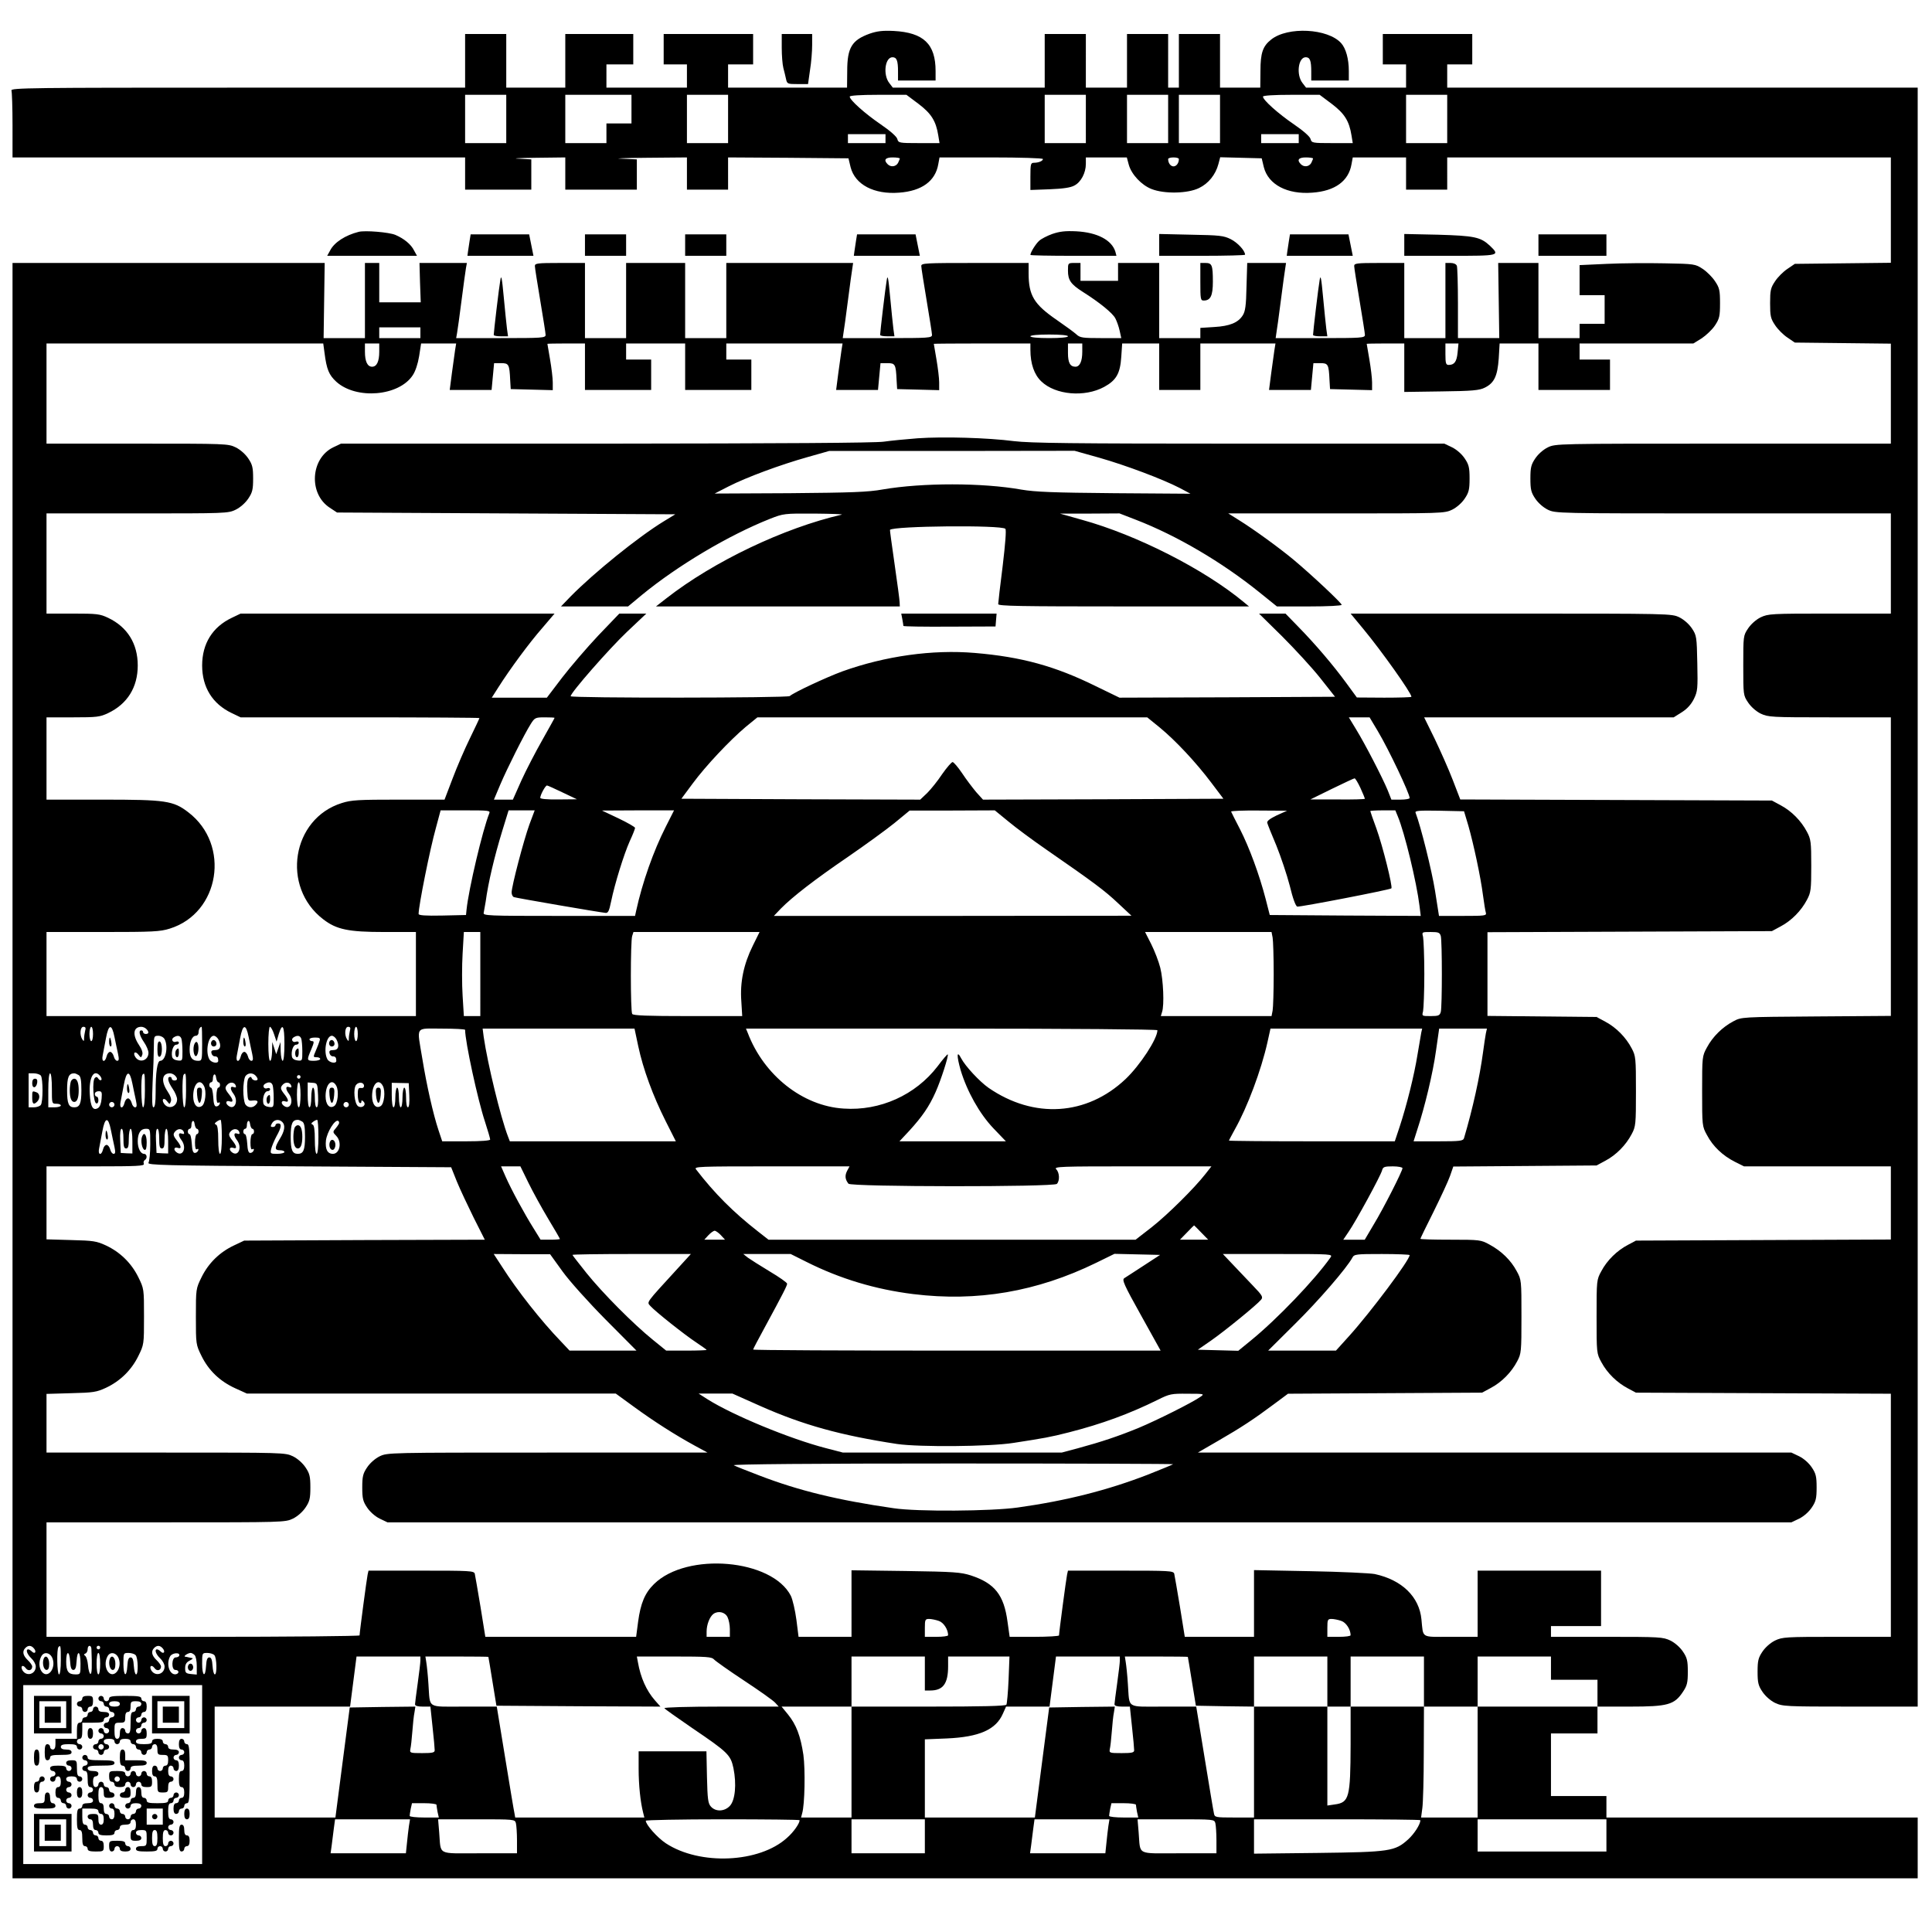
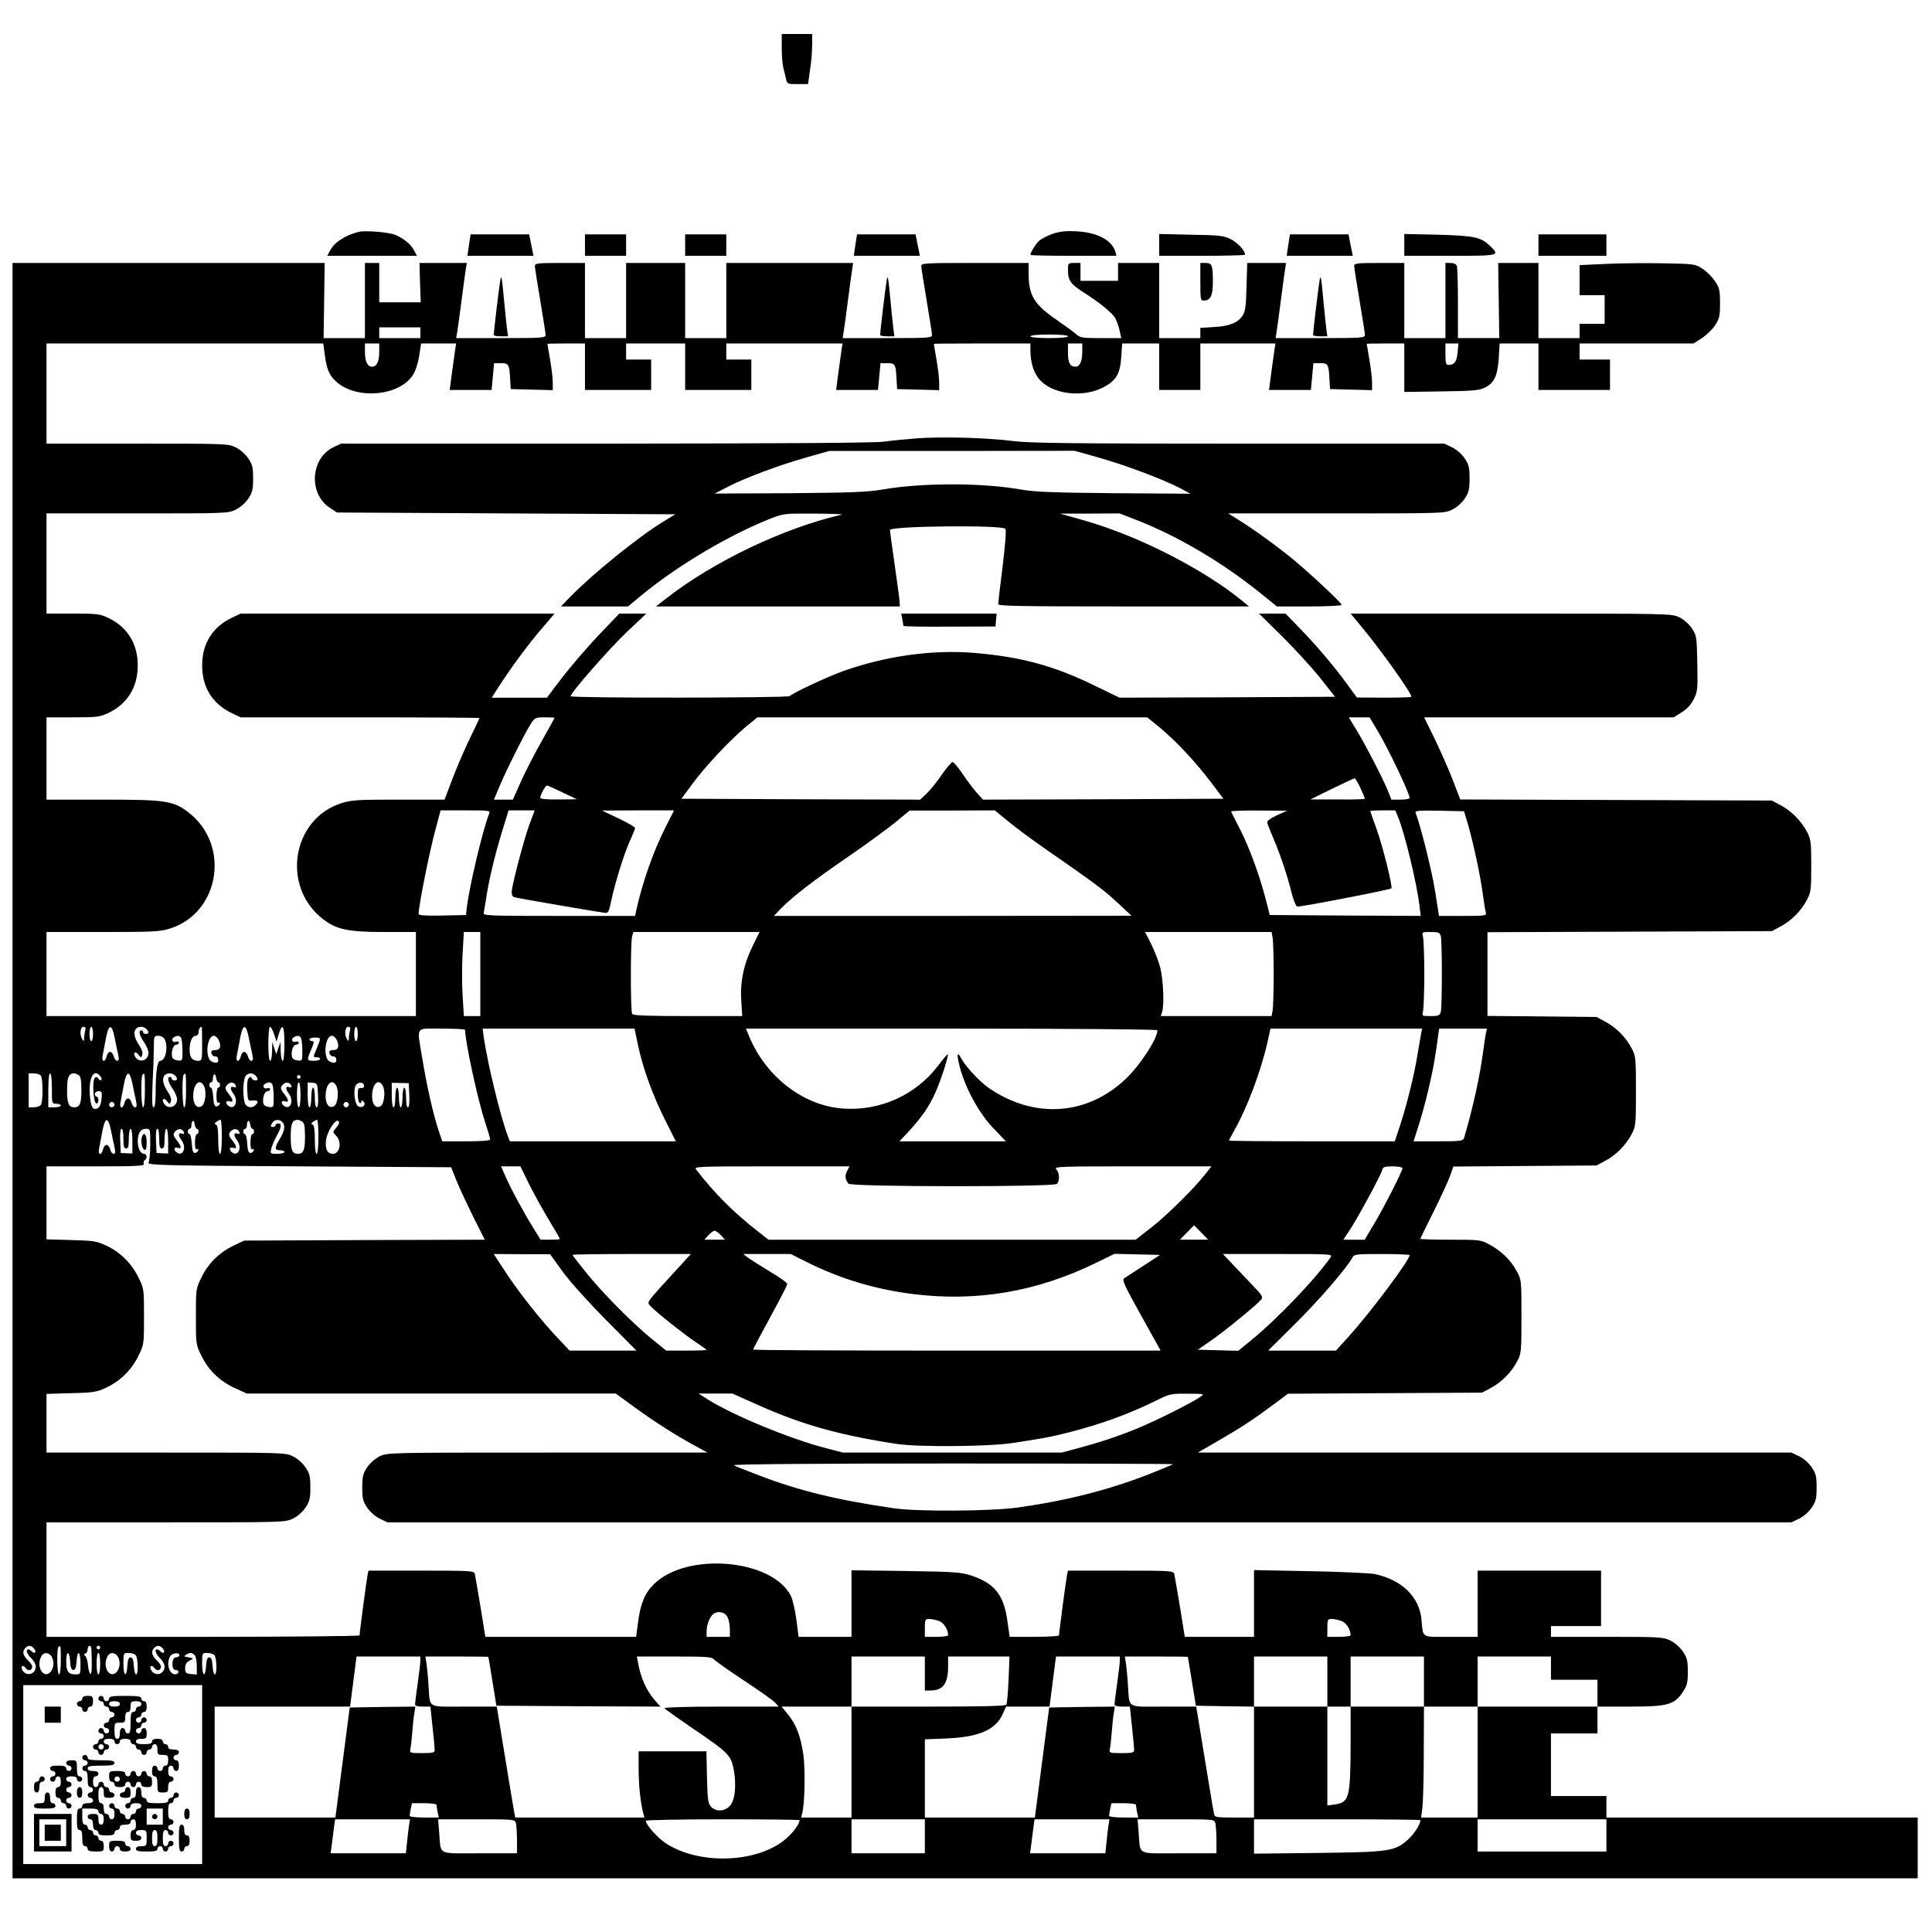
<svg xmlns="http://www.w3.org/2000/svg" version="1.0" width="1440" height="1440" viewBox="0 0 1080 1080">
-   <path d="M486.2 18.8c-10 3.6-12.6 7.8-12.6 20.9l-.1 9.3H407V36h14V19h-50v17h13v13h-45V36h15V19h-38v30h-33V19h-23v30H132.9C17.4 49 5.8 49.1 6.4 50.6c.3.9.6 9.6.6 19.5V88h253v18h37V89.1l-7.2-.4c-4-.1.2-.4 9.5-.5L316 88v18h40V89.1l-8.7-.4c-4.9-.1 1.4-.4 14-.5L384 88v18h23V88l33.6.2 33.7.3 1.2 5c2.5 9.7 13.1 15.3 27.1 14.2 12.7-.9 20.3-6.5 21.9-15.9l.7-3.8h28.9c16.3 0 28.9.4 28.9.9 0 1.1-2.5 2.1-5.1 2.1-1.7 0-1.9.8-1.9 7.6v7.6l10.8-.4c7.4-.3 11.7-.9 13.8-2.1 3.7-1.9 6.4-7.1 6.4-12.1V88h22.9l1.1 4.1c1.5 5.4 7.1 11.4 12.8 13.6 7.2 2.8 20.3 2.5 26.5-.6 5.2-2.5 9.2-7.4 10.8-13.4l1-3.8 11.6.3 11.6.3 1.2 5c2.5 9.7 13.1 15.3 27.1 14.2 12.7-.9 20.3-6.5 21.9-15.9l.7-3.8H786v18h23V88h248v58.9l-26.8.3-26.9.3-4.1 2.8c-2.3 1.5-5.4 4.6-6.9 6.9-2.5 3.7-2.8 5.1-2.8 12.3 0 7.2.3 8.6 2.8 12.3 1.5 2.3 4.6 5.4 6.9 6.9l4.1 2.8 26.9.3 26.8.3V248h-93.7c-93.4 0-93.7 0-98.1 2.1-2.6 1.3-5.4 3.8-7 6.2-2.3 3.4-2.7 5.1-2.7 11.2s.4 7.8 2.7 11.2c1.6 2.4 4.4 4.9 7 6.2 4.4 2.1 4.7 2.1 98.1 2.1h93.7v56h-34.2c-32.8 0-34.3.1-38.6 2.1-2.6 1.3-5.4 3.8-7 6.2-2.7 4-2.7 4.3-2.7 20.7s0 16.7 2.7 20.7c1.6 2.4 4.4 4.9 7 6.2 4.3 2 5.8 2.1 38.6 2.1h34.2v166.9l-41.7.3c-41.7.3-41.8.3-46.3 2.7-6.1 3.2-11.6 8.6-14.8 14.6-2.7 4.9-2.7 5.3-2.7 24.5s0 19.6 2.7 24.5c3.3 6.3 8.8 11.5 15.5 14.9l5.2 2.6h82.1v40.9l-71.2.3-71.3.3-4.5 2.4c-6.1 3.2-11.6 8.6-14.8 14.6-2.7 4.9-2.7 5.2-2.7 25.5s0 20.6 2.7 25.5c3.2 6 8.7 11.4 14.8 14.6l4.5 2.4 71.3.3 71.2.3V915h-30.2c-28.7 0-30.4.1-34.6 2.1-2.6 1.3-5.4 3.8-7 6.2-2.3 3.4-2.7 5.1-2.7 11.2s.4 7.8 2.7 11.2c1.6 2.4 4.4 4.9 7 6.2 4.3 2 5.8 2.1 42.1 2.1h37.7V49H809V36h14V19h-50v17h13v13h-55.9l-2-2.6c-3.6-4.6-2.4-14.4 1.8-14.4 2.4 0 3.1 1.9 3.1 8.1V45h21v-5.3c0-6.7-1.6-12.6-4.3-15.6-7.4-8.2-29.8-9.4-39.1-2-4.7 3.7-6 7.5-6 17.6l-.1 9.3H682V19h-23v30h-6V19h-23v30h-23V19h-23v30h-84.9l-2-2.6c-3.6-4.6-2.4-14.4 1.8-14.4 2.4 0 3.1 1.9 3.1 8.1V45h21v-5.3c0-15.1-6.7-21.5-23.4-22.4-6.2-.3-9.3.1-13.4 1.5zM283 66.5V80h-23V53h23v13.5zm70-5.5v8h-14v11h-23V53h37v8zm54 5.5V80h-23V53h23v13.5zm106.5-8.4c7.1 5.4 9.7 9.5 11 17.6l.7 4.3h-11.5c-11.1 0-11.5-.1-12.1-2.3-.3-1.3-3.9-4.5-9.3-8.2-8.8-6-17.3-13.6-17.3-15.5 0-.6 6.1-1 15.9-1h15.8l6.8 5.1zm93.5 8.4V80h-23V53h23v13.5zm46 0V80h-23V53h23v13.5zm29 0V80h-23V53h23v13.5zm62.5-8.4c7.1 5.4 9.7 9.5 11 17.6l.7 4.3h-11.5c-11.1 0-11.5-.1-12.1-2.3-.3-1.3-3.9-4.5-9.3-8.2-8.8-6-17.3-13.6-17.3-15.5 0-.6 6.1-1 15.9-1h15.8l6.8 5.1zm64.5 8.4V80h-23V53h23v13.5zm-314 11V80h-21v-5h21v2.5zm231 0V80h-21v-5h21v2.5zM503 88.6c0 .3-.5 1.4-1 2.5-1.2 2.1-4 2.5-5.8.7-2.4-2.4-1.3-3.8 2.8-3.8 2.2 0 4 .3 4 .6zm156 .3c0 2.3-1.4 4.1-3 4.1s-3-1.8-3-4.1c0-.5 1.4-.9 3-.9 1.7 0 3 .4 3 .9zm75-.3c0 .3-.5 1.4-1 2.5-1.2 2.1-4 2.5-5.8.7-2.4-2.4-1.3-3.8 2.8-3.8 2.2 0 4 .3 4 .6z" />
  <path d="M437 26.7c0 4.3.4 9.4.9 11.3.5 1.9 1.2 4.7 1.5 6.2.6 2.7.9 2.8 6.4 2.8h5.9l1.1-7.8c.7-4.2 1.2-10.5 1.2-14V19h-17v7.7zM200.5 129.6c-7.5 1.9-13.7 5.9-16 10.5l-1.6 2.9h50.2l-1.6-2.9c-1.7-3.5-5.6-6.7-10.5-8.8-3.6-1.5-16.9-2.6-20.5-1.7zM588.2 130.8c-2.8 1-6.1 2.7-7.3 3.8-1.9 1.7-4.9 6.5-4.9 7.9 0 .3 10.8.5 24.1.5h24l-.6-2.3c-2-6.5-10.1-10.8-21.9-11.4-6.2-.3-9.3.1-13.4 1.5zM262.5 134.7c-.3 2.1-.7 4.8-.9 6l-.3 2.3h36.9l-.6-3c-.3-1.7-.9-4.4-1.2-6l-.6-3h-32.7l-.6 3.7zM327 137v6h23v-12h-23v6zM383 137v6h23v-12h-23v6zM478.5 134.7c-.3 2.1-.7 4.8-.9 6l-.3 2.3h36.9l-.6-3c-.3-1.7-.9-4.4-1.2-6l-.6-3h-32.7l-.6 3.7zM648 136.9v6.1h24c13.2 0 24-.3 24-.6 0-2.3-4.2-6.8-8-8.7-4-2-6.3-2.2-22.2-2.5l-17.8-.4v6.1zM720.5 134.7c-.3 2.1-.7 4.8-.9 6l-.3 2.3h36.9l-.6-3c-.3-1.7-.9-4.4-1.2-6l-.6-3h-32.7l-.6 3.7zM785 136.9v6.1h25.5c28 0 28.2 0 22.3-5.7-5.2-4.8-8.6-5.5-29-6.1l-18.8-.4v6.1zM860 137v6h38v-12h-38v6zM7 598.5V1050h1065v-34H898v-12h-31v-35h26v-15h18.2c21.1 0 24.8-1 29.6-8.3 2.3-3.4 2.7-5.1 2.7-11.2s-.4-7.8-2.7-11.2c-1.6-2.4-4.4-4.9-7-6.2-4.2-2-5.9-2.1-35.6-2.1H867v-6h28v-31h-69v37h-15c-17 0-15.3 1-16.4-9.7-1.2-12.7-10.9-22.1-26.1-25.4-2.7-.5-19.1-1.3-36.2-1.6l-31.3-.6V915h-38.7l-2.7-16.8c-1.5-9.2-3-17.5-3.2-18.5-.5-1.6-2.8-1.7-29.9-1.7H597l-.5 2.2c-.5 2.3-4.5 32.4-4.5 34 0 .4-6.2.8-13.8.8h-13.8l-1.2-8.5c-2-14.9-7.1-21.4-20.4-25.8-5.7-1.8-9.2-2.1-36.5-2.5l-30.3-.4V915h-29.6l-1.2-9.5c-.7-5.3-2.1-11.3-3.1-13.4-10.5-20.6-58.1-24.7-76.5-6.6-5.1 5-7.5 10.7-8.9 21.1l-1.1 8.4H271.3l-2.7-16.8c-1.5-9.2-3-17.5-3.2-18.5-.5-1.6-2.8-1.7-29.9-1.7H206l-.5 2.2c-.5 2.3-4.5 32.4-4.5 34 0 .4-39.4.8-87.5.8H26v-64h66.7c65.9 0 66.7 0 71.1-2.1 2.6-1.3 5.4-3.8 7-6.2 2.3-3.4 2.7-5.1 2.7-11.2s-.4-7.8-2.7-11.2c-1.6-2.4-4.4-4.9-7-6.2-4.4-2.1-5.2-2.1-71.1-2.1H26v-32.8l13.8-.4c12.4-.3 14.2-.6 19.4-3 7.9-3.7 14.2-9.8 18.1-17.7 3.2-6.5 3.2-6.6 3.2-22.1 0-15.5 0-15.6-3.2-22.1-3.9-7.9-10.2-14-18.1-17.7-5.2-2.4-7-2.7-19.4-3l-13.8-.4V652h27.5c23.1 0 27.4-.2 26.9-1.4-.3-.8-.1-1.7.5-2.1 1.6-.9 1.3-3.5-.4-3.5-1.9 0-3.5-3.1-3.5-7 0-4.5 1.6-7 4.5-7 2.5 0 2.5.1 2.5 8.7 0 4.9-.5 9.5-1 10.3-.8 1.3 8.8 1.6 84.1 2l85.1.5 3.2 8c1.8 4.4 6.1 13.5 9.4 20.2L271 693l-67.3.2-67.2.3-5.7 2.7c-7.9 3.7-14.2 9.8-18.1 17.7-3.2 6.5-3.2 6.6-3.2 22.1 0 15.5 0 15.6 3.2 22.1 4 8.1 10.3 14.1 18.9 18l6.4 2.9h206.2l10.3 7.5c11.1 8.1 23 15.7 34 21.7l7 3.8h-89.4c-89.1 0-89.5 0-93.9 2.1-2.6 1.3-5.4 3.8-7 6.2-2.3 3.4-2.7 5.1-2.7 11.2s.4 7.8 2.7 11.2c1.6 2.4 4.4 4.9 7 6.2l4.4 2.1h784.8l4.4-2.1c2.6-1.3 5.4-3.8 7-6.2 2.3-3.4 2.7-5.1 2.7-11.2s-.4-7.8-2.7-11.2c-1.6-2.4-4.4-4.9-7-6.2l-4.4-2.1H669.6l11.4-6.6c13-7.5 20.1-12.2 31.2-20.5l7.8-5.8 54.2-.3 54.3-.3 5-2.7c6-3.2 11.4-8.7 14.6-14.8 2.3-4.3 2.4-5.4 2.4-25 0-20.3 0-20.6-2.7-25.5-3.2-6-8.5-11.2-15.2-14.8-4.7-2.6-5.4-2.7-21.7-2.7-9.3 0-16.9-.2-16.9-.5 0-.2 3.3-7.1 7.4-15.2 4-8.1 8.2-17.1 9.2-20l1.8-5.2 40.1-.3 40-.3 5-2.7c6-3.2 11.4-8.7 14.6-14.8 2.3-4.3 2.4-5.5 2.4-24s-.1-19.7-2.4-24c-3.2-6.1-8.6-11.6-14.6-14.8l-5-2.7-30.5-.3-30.5-.3v-46.8l79.5-.3 79.5-.3 5-2.7c6-3.2 11.4-8.7 14.6-14.8 2.2-4.1 2.4-5.7 2.4-19s-.2-14.9-2.4-19c-3.2-6.1-8.6-11.6-14.6-14.8l-5-2.7-87.1-.3-87.1-.3-4.2-10.9c-2.3-6-6.9-16.3-10.1-23l-5.9-12h139.5l4.6-2.9c3-1.9 5.2-4.4 6.7-7.4 2.1-4.3 2.2-5.8 1.9-20-.3-14.7-.4-15.5-3-19.4-1.6-2.4-4.4-4.9-7-6.2-4.4-2.1-4.8-2.1-94.1-2.1H755l7.2 8.7c10.1 12.2 26.8 35.7 26.8 37.8 0 .3-6.9.5-15.2.5l-15.3-.1-6-8.2c-7.1-9.7-17.1-21.5-26.9-31.5l-7-7.2h-14.8l12.9 12.7c7.1 7.1 16.7 17.5 21.3 23.3l8.3 10.5-60.3.3-60.2.2-13.2-6.4c-22.9-11.3-41.6-16.4-67.7-18.6-23.6-2-50 1.7-74 10.3-9.2 3.4-27.4 11.9-29.4 13.8-1.1 1.1-122.5 1.2-122.5.1 0-2 21.5-26.5 31.5-36l10.8-10.2h-15.1l-11.7 12.2c-6.4 6.8-15.5 17.4-20.2 23.5l-8.6 11.3h-30.8l3.7-5.8c6.4-10.1 17.3-24.9 24.5-33.1l6.9-8.1H134.5l-5 2.4c-10.7 5.1-16.5 14.4-16.5 26.6 0 12.2 5.8 21.5 16.5 26.6l5 2.4h66.8c36.7 0 66.7.2 66.7.4 0 .3-2.4 5.3-5.3 11.3-2.9 5.9-7.3 16.1-9.7 22.5l-4.5 11.8h-25.7c-22.3 0-26.4.2-31.7 1.9-28 8.7-34.1 46.9-10.4 65 7.4 5.7 14 7.1 34.1 7.1h17.7v47H26v-47h31.4c28.1 0 32.1-.2 37.5-1.9 28-8.7 34.1-46.9 10.4-65-8.4-6.5-12.7-7.1-47.9-7.1H26v-46h14.8c13.4 0 15.1-.2 19.7-2.4C71.2 393.5 77 384.2 77 372c0-12.2-5.8-21.5-16.5-26.6-4.6-2.2-6.3-2.4-19.7-2.4H26v-56h50.7c49.6 0 50.8 0 55.1-2.1 2.6-1.3 5.4-3.8 7-6.2 2.3-3.4 2.7-5.1 2.7-11.2s-.4-7.8-2.7-11.2c-1.6-2.4-4.4-4.9-7-6.2-4.3-2.1-5.5-2.1-55.1-2.1H26v-56h154.7l.7 5.2c1.2 9.4 2.5 12.4 6.6 16.2 11.2 10.1 35 8.1 42.7-3.6 1.5-2.2 2.9-6.4 3.6-10.7l1.1-7.1H255l-.6 3.7c-.3 2.1-1.1 8-1.8 13l-1.2 9.3h23.4l.7-7.5.7-7.5h3.9c4.3 0 4.7.6 5.1 9.5l.3 5 11.8.3 11.7.3v-4.3c0-2.4-.7-8.1-1.5-12.8-.8-4.7-1.5-8.6-1.5-8.8 0-.1 4.7-.2 10.5-.2H327v26h37v-17h-14v-9h33v26h37v-17h-14v-9h65l-.6 3.7c-.3 2.1-1.1 8-1.8 13l-1.2 9.3h23.4l.7-7.5.7-7.5h3.9c4.3 0 4.7.6 5.1 9.5l.3 5 11.8.3 11.7.3v-4.3c0-2.4-.7-8.1-1.5-12.8-.8-4.7-1.5-8.6-1.5-8.8 0-.1 12.2-.2 27-.2h27v3.5c0 7.8 2.1 13.9 6.1 17.7 7.9 7.6 24.2 9 35.1 3.1 6.8-3.7 9-7.5 9.6-16.9l.5-7.4H648v26h23v-26h42l-.6 3.7c-.3 2.1-1.1 8-1.8 13l-1.2 9.3h23.4l.7-7.5.7-7.5h3.9c4.3 0 4.7.6 5.1 9.5l.3 5 11.8.3 11.7.3v-4.3c0-2.4-.7-8.1-1.5-12.8-.8-4.7-1.5-8.6-1.5-8.8 0-.1 4.7-.2 10.5-.2H785v27.1l20.8-.3c17.3-.2 21.3-.6 24.2-2.1 5.3-2.6 7.1-6.5 7.8-16.3l.5-8.4H860v26h40v-17h-17v-9h63.6l4.7-2.9c2.5-1.7 5.9-4.9 7.4-7.2 2.5-3.8 2.8-5.2 2.8-12.4s-.3-8.6-2.8-12.3c-1.5-2.3-4.6-5.4-6.9-6.9-4.1-2.7-4.5-2.8-21.2-3.1-9.4-.2-24-.1-32.3.3l-15.3.7V165h14v16h-14v8h-23v-42h-22.5l.3 21 .3 21H815v-19.4c0-10.7-.3-20.1-.6-21-.4-1-1.8-1.6-3.5-1.6H808v42h-23v-42h-14c-12.7 0-14 .2-14 1.7 0 1 1.4 9.7 3 19.3 1.6 9.6 3 18.3 3 19.2 0 1.7-1.9 1.8-25 1.8h-24.9l.4-2.8c.3-1.5 1.4-9.7 2.5-18.2s2.2-16.7 2.5-18.3l.4-2.7H697.2l-.4 13.3c-.2 10.6-.7 13.8-2.1 16-2.6 4.1-7.3 6-15.9 6.5l-7.8.5V189h-23v-42h-23v10h-21v-10h-3.5c-3.5 0-3.5.1-3.5 4.3 0 5.3 1.6 7.6 8.2 11.8 9.2 5.8 16.8 11.9 18.3 14.9.8 1.5 1.9 4.6 2.4 6.9l.9 4.1h-11.4c-10.2 0-11.7-.2-13.7-2.1-1.2-1.1-6.1-4.7-10.9-8-12.8-8.8-15.8-13.7-15.8-26.2V147h-30c-27.9 0-30 .1-30 1.7 0 1 1.4 9.7 3 19.3 1.6 9.6 3 18.3 3 19.2 0 1.7-1.9 1.8-25 1.8h-24.9l.4-2.8c.3-1.5 1.4-9.7 2.5-18.2s2.2-16.7 2.5-18.3l.4-2.7H406v42h-23v-42h-33v42h-23v-42h-14c-12.7 0-14 .2-14 1.7 0 1 1.4 9.7 3 19.3 1.6 9.6 3 18.3 3 19.2 0 1.7-1.9 1.8-25 1.8h-25l.5-2.8c.3-1.5 1.4-9.7 2.5-18.2s2.2-16.7 2.5-18.3l.5-2.7h-26.5l.3 11 .4 11H212v-22h-8v42h-23.1l.3-21 .3-21H7v451.5zM235 186v3h-23v-6h23v3zm362 2c0 .6-4.2 1-10.5 1s-10.5-.4-10.5-1 4.2-1 10.5-1 10.5.4 10.5 1zm-385 8.6c0 5.5-1.4 8.4-4 8.4s-4-2.9-4-8.4V192h8v4.6zm393 0c0 5.4-1.4 8.4-3.8 8.4-3 0-4.2-2.2-4.2-7.7V192h8v4.6zm209.8.5c-.5 5.1-1.8 6.9-5 6.9-1.5 0-1.8-.9-1.8-6v-6H815.3l-.5 5.1zM310 401.3c0 .2-3.1 5.7-6.8 12.3-3.7 6.5-9 16.7-11.7 22.6l-4.8 10.8h-10.6l3.5-8.3c3.9-9.2 13.5-28.3 17.1-34 2.2-3.5 2.6-3.7 7.8-3.7 3 0 5.5.1 5.5.3zm338.2 5.3c8.9 7.3 20.4 19.6 28.9 30.9l6.8 9-67.2.3-67.2.2-3.8-4.2c-2-2.4-5.6-7.1-7.9-10.6-2.3-3.4-4.7-6.2-5.3-6.2-.6 0-3.2 3-5.8 6.7-2.5 3.8-6.3 8.5-8.4 10.6l-3.9 3.7-66.8-.2-66.7-.3 6.3-8.5c7.4-10 20.7-24.1 29.7-31.7l6.5-5.3h217.9l6.9 5.6zm122 2.1c6.1 10.2 17.8 34.9 17.8 37.4 0 .5-2.3.9-5.1.9h-5.1l-2.1-5.3c-2.9-7-12.7-26-17.7-34.1l-4-6.6h11.6l4.6 7.7zm-9.7 31.8c1.4 3.1 2.5 5.8 2.5 6 0 .3-6.9.5-15.2.4h-15.3l12-5.9c6.6-3.2 12.3-5.9 12.7-5.9.4-.1 1.9 2.4 3.3 5.4zm-446 2.5l8 3.8-10.2.1c-6.6.1-10.3-.3-10.3-.9 0-1.6 2.9-7 3.8-6.9.4 0 4.3 1.8 8.7 3.9zm-41 11.7c-3.7 9.2-11.5 42.2-12.7 53.8l-.3 3-13.2.3c-9.6.2-13.3-.1-13.3-.9 0-4.5 6.3-36.1 9.7-48.2l2.6-9.7h14c12.9 0 13.9.1 13.2 1.7zm22.4 6.3c-3.2 8.9-9.9 34.4-9.9 37.9 0 1.2.6 2.4 1.3 2.6 1.3.5 47.8 8.5 51.1 8.8 1.5.2 2.1-.9 3.2-6.3 2.1-10.2 7.2-26.5 10.4-33.7 1.7-3.6 3-7 3-7.5s-4.2-2.9-9.2-5.3l-9.3-4.4 20.2-.1h20.1l-4.7 9.3c-6.8 13.4-13 30.9-16.5 46.9l-.6 2.8h-42.6c-40 0-42.5-.1-42-1.8.2-.9.7-3.7 1.1-6.2 1.4-10.5 4.8-24.9 9.2-39.3l3.6-11.7h14.6l-3 8zm267.9-1.7c4.2 3.5 13.8 10.6 21.2 15.7 26.3 18.2 32.6 22.9 40 29.9l7.5 7-100 .1h-99.9l3.9-4.1c6.5-6.6 18.9-16.2 37.5-28.9 9.6-6.6 21.3-15.1 26-18.9l8.5-7h23.8l23.8-.1 7.7 6.3zm149.9-3.5c-3.9 1.9-5.6 3.2-5.3 4.2.2.8 2.5 6.6 5.1 12.7 2.5 6.2 5.9 16.3 7.5 22.5 1.7 7.1 3.3 11.4 4.2 11.6 1.6.3 51.8-9.4 52.6-10.2.8-.9-4.8-23.5-8.4-33.5-1.9-5.1-3.4-9.5-3.4-9.7 0-.2 3.1-.4 7-.4h7l1.4 3.4c3.8 9.1 10.5 36.8 12.1 49.9l.7 5.7-42.2-.2-42.2-.3-2.3-9c-3.5-13.5-9.1-28.7-14.3-38.9-2.6-5-4.8-9.4-5-9.9-.2-.4 6.8-.7 15.5-.6l15.8.1-5.8 2.6zm107.1 5.7c2.9 10.2 6.9 28.7 8.2 39 .6 4.4 1.3 8.8 1.6 9.7.5 1.7-.6 1.8-12.8 1.8h-13.4l-2.2-14c-1.8-11.3-8-36.2-10.9-43.7-.4-1.1 1.7-1.3 13.3-1.1l13.8.3 2.4 8zm-552.3 83V568h-9.2l-.7-11.4c-.4-6.3-.4-16.8 0-23.5l.7-12.1h9.2v23.5zm152.3-15.8c-5.1 10.3-7.2 20.4-6.4 31l.5 8.3h-30.4c-22.4 0-30.6-.3-31.1-1.2-1-1.6-1-40.7 0-43.6l.7-2.2h70.5l-3.8 7.7zm290.6-4.6c.3 1.7.6 10.9.6 20.4 0 9.5-.3 18.7-.6 20.4l-.6 3.1h-61.9l.7-2.3c1.3-3.8.7-17.9-1-24.7-.9-3.6-3.2-9.5-5.1-13.3l-3.4-6.7H710.8l.6 3.1zm94-.9c.8 3 .8 39.6 0 42.5-.6 2-1.3 2.3-5.6 2.3-5 0-5 0-4.3-2.7.3-1.5.7-10.9.7-20.8s-.4-19.3-.7-20.8c-.7-2.7-.7-2.7 4.3-2.7 4.3 0 5 .3 5.6 2.2zm-757.8 53c-.3 1.3-.6 3.2-.6 4.3 0 1.7-.2 1.7-1 .5-1.6-2.5-1.2-7 .6-7 1.2 0 1.5.6 1 2.2zM52 578c0 2.2-.4 4-1 4-.5 0-1-1.8-1-4s.5-4 1-4c.6 0 1 1.8 1 4zm12 1.7c.7 3.2 1.5 7.5 2 9.5.6 2.9.5 3.8-.5 3.8-.7 0-1.6-1.1-1.9-2.5-.4-1.4-1.3-2.5-2-2.5-.8 0-1.7 1.1-2 2.5-.9 3.7-3 3.2-2.2-.5.3-1.7 1.1-5.9 1.8-9.5 1.5-8.2 3.3-8.4 4.8-.8zm17.8-4.5c1.6 1.6 1.5 2.8-.3 2.8-.8 0-1.5-.5-1.5-1 0-.6-.4-1-1-1-1.7 0-1.1 2.8 1.5 6.6 1.4 2 2.5 4.7 2.5 5.9 0 4.4-5.1 6-7.4 2.3-1.5-2.4.1-3.5 1.8-1.2 1.4 1.8 1.5 1.8 2.1.1.5-1.1-.2-3.2-1.9-5.7-3.7-5.6-3.1-10 1.4-10 .9 0 2.1.5 2.8 1.2zm31.2 8.3c0 9.2-.1 9.5-2.3 9.5-3.3 0-4.7-1.9-4.7-6.3 0-4.5 1.5-7.7 3.5-7.7.8 0 1.5-.8 1.5-1.8 0-1.7.8-3.2 1.7-3.2.2 0 .3 4.3.3 9.5zm26-3.8c.7 3.2 1.5 7.5 2 9.5.6 2.9.5 3.8-.5 3.8-.7 0-1.6-1.1-1.9-2.5-.4-1.4-1.3-2.5-2-2.5-.8 0-1.7 1.1-2 2.5-.9 3.7-3 3.2-2.2-.5.3-1.7 1.1-5.9 1.8-9.5 1.5-8.2 3.3-8.4 4.8-.8zm14.2-1.6l1.4 4.2 1.2-4.2c2.1-6.7 3.2-4.8 3.2 5.4 0 5.7-.4 9.5-1 9.5-.5 0-1-2.4-1.1-5.3l-.1-5.2-1.2 3.4-1.2 3.4-1.1-3.4-1.1-3.4-.1 5.2c-.1 2.9-.5 5.3-1.1 5.3-.6 0-1-3.8-1-9.5 0-5.2.4-9.5.9-9.5s1.6 1.9 2.3 4.1zm42.4-1.9c-.3 1.3-.6 3.2-.6 4.3 0 1.7-.2 1.7-1 .5-1.6-2.5-1.2-7 .6-7 1.2 0 1.5.6 1 2.2zm4.4 1.8c0 2.2-.4 4-1 4-.5 0-1-1.8-1-4s.5-4 1-4c.6 0 1 1.8 1 4zm60-2.3c0 6.6 7.1 39.3 11.1 51.3 1.6 4.9 2.9 9.4 2.9 10 0 .6-4.9 1-13.4 1h-13.4l-2.1-6.3c-2.9-8.7-6.6-25-9-39.8-3.1-18.8-4.4-16.9 10.9-16.9 7.2 0 13 .3 13 .7zm96.8 9.2c2.7 12.7 8.2 27.7 15.3 41.8l5.7 11.3H285l-1-2.6c-4.2-10.9-11.4-40.7-13.6-55.7l-.6-4.7h84.9l2.1 9.9zm290.2-9c0 4.8-9.7 19.6-17.8 27.3-21.7 20.5-51.2 22.4-76.6 4.9-5-3.5-13-12.1-15.3-16.5-2.5-4.8-2.6-1.5-.3 6.6 3.6 11.9 10.5 24.3 18.3 32.5l7 7.3h-59.5l5.6-6c7.1-7.8 11-13.4 14.6-21.5 3-6.7 7.4-20.4 6.8-21.1-.2-.2-2.8 2.8-5.7 6.7-12.3 16-32.1 25-52.5 23.6-22.9-1.4-44.6-18.6-53.6-42.3l-1-2.4h115c65.3 0 115 .4 115 .9zm147.5 1.3c-.2 1.3-1.2 6.8-2.1 12.3-1.8 11.4-6.1 28.6-10 40.4l-2.7 8.1h-46.3c-25.5 0-46.4-.2-46.4-.4s1.5-3 3.3-6.3c7-12.4 14.7-33 18.2-48.6l1.7-7.7H795l-.5 2.2zm36.1.5c-.3 1.6-1 6.3-1.6 10.7-1.8 13.5-5.7 31.3-10.6 47.8-.5 1.6-2.1 1.8-14.4 1.8h-13.8l2-6.3c4.3-13 8.8-31.9 10.5-44.1l1.8-12.6H831.2l-.6 2.7zM92 580.9c2.2 4.1.6 12.1-2.4 12.1-1.7 0-2.6 6.4-2.6 17.6 0 5.7-.4 8.4-1.2 8.4-.8 0-.9-3.6-.5-13.7.4-7.5.7-16.5.7-20 0-6 .1-6.3 2.5-6.3 1.4 0 2.9.8 3.5 1.9zm9.4-.3c.3.9.6 4 .6 7 0 5.4 0 5.5-2.7 5.2-1.7-.2-2.9-1-3.1-2.1-.6-3 .7-6.7 2.3-6.7.8 0 1.5-.5 1.5-1.1 0-.6-.7-.9-1.5-.6-1.9.8-3.1-1.3-1.4-2.4 2.1-1.3 3.6-1.1 4.3.7zm20.6.3c1.9 3.6 1.3 6.1-1.6 6.1-1.9 0-2.5.4-2.2 1.7.2 1 1 1.8 1.8 1.8 1.5 0 2 .7 2 2.5s-3.9 1.1-5-.9c-2.3-4.3-.6-13.1 2.5-13.1.8 0 1.9.9 2.5 1.9zm46.4-.3c.3.9.6 4 .6 7 0 5.4 0 5.5-2.7 5.2-1.7-.2-2.9-1-3.1-2.1-.6-3 .7-6.7 2.3-6.7.8 0 1.5-.5 1.5-1.1 0-.6-.7-.9-1.5-.6-1.9.8-3.1-1.3-1.4-2.4 2.1-1.3 3.6-1.1 4.3.7zm19.6.3c1.9 3.6 1.3 6.1-1.6 6.1-1.9 0-2.5.4-2.2 1.7.2 1 1 1.8 1.8 1.8 1.5 0 2 .7 2 2.5s-3.9 1.1-5-.9c-2.3-4.3-.6-13.1 2.5-13.1.8 0 1.9.9 2.5 1.9zm-9.3.8c-.3 1-1.2 3.5-2.1 5.5-1.6 3.7-1.6 3.8.4 3.8 1.1 0 2 .4 2 1 0 .5-1.6 1-3.5 1-4.1 0-4.1-.3-1.5-6.4 1.6-3.8 1.7-4.6.5-4.6-.8 0-1.5-.5-1.5-1 0-.6 1.4-1 3.1-1 2.5 0 3 .3 2.6 1.7zM22.8 601.2c1.3 1.7 1.3 14.9 0 16.5-.6.7-2.3 1.3-3.9 1.3H16v-19h2.9c1.6 0 3.3.6 3.9 1.2zm6.2 7.3c0 8.4 0 8.5 2.5 8.5 1.4 0 2.5.4 2.5 1 0 .5-1.6 1-3.5 1H27v-9.5c0-5.7.4-9.5 1-9.5s1 3.5 1 8.5zm15-7.5c1.1.7 1.5 2.9 1.5 8.5 0 7.4-.9 9.5-4 9.5s-4-2.1-4-9.5.9-9.5 4-9.5c.6 0 1.7.5 2.5 1zm12 .5c.7.9 1 1.9.6 2.2-.4.4-1.1.1-1.6-.7-.7-1.1-1.2-1.2-2-.4-1.5 1.5-.9 13.6.8 14.2.7.2 1.2-.5 1.2-1.7s-.4-2.1-1-2.1c-.5 0-1-.7-1-1.5s.9-1.5 2.1-1.5c1.8 0 2 .5 1.7 4.1-.2 2.6-.9 4.6-2 5.3-2.8 1.7-4.2-.7-4.6-7.7-.6-9.5 2.3-14.5 5.8-10.2zm18 4.2c.7 3.2 1.5 7.5 2 9.5.6 2.9.5 3.8-.5 3.8-.7 0-1.6-1.1-1.9-2.5-.4-1.4-1.3-2.5-2-2.5-.8 0-1.7 1.1-2 2.5-.9 3.7-3 3.2-2.2-.5.3-1.7 1.1-5.9 1.8-9.5 1.5-8.2 3.3-8.4 4.8-.8zm7 3.8c0 5.7-.4 9.5-1 9.5-1.1 0-1.4-17.2-.3-18.3 1.2-1.3 1.3-.7 1.3 8.8zm16.8-8.3c1.6 1.6 1.5 2.8-.3 2.8-.8 0-1.5-.5-1.5-1 0-.6-.4-1-1-1-1.7 0-1.1 2.8 1.5 6.6 1.4 2 2.5 4.7 2.5 5.9 0 4.4-5.1 6-7.4 2.3-1.5-2.4.1-3.5 1.8-1.2 1.4 1.8 1.5 1.8 2.1.1.5-1.1-.2-3.2-1.9-5.7-3.7-5.6-3.1-10 1.4-10 .9 0 2.1.5 2.8 1.2zm6.2 8.3c0 5.7-.4 9.5-1 9.5-1.1 0-1.4-17.2-.3-18.3 1.2-1.3 1.3-.7 1.3 8.8zm18.1-4.5c.5 0 .9.7.9 1.5s-.4 1.5-1 1.5c-.5 0-1 2.1-1 4.6 0 3.1.4 4.3 1.1 3.8.7-.4 1-.1.7.7-.3.8-1.1 1.4-1.9 1.4-1 0-1.5-1.5-1.7-5.3-.2-2.8-.7-5.2-1.3-5.2-.5 0-.9-.7-.9-1.5s.5-1.5 1-1.5c.6 0 1-.8 1-1.8 0-3 1.5-3.6 1.8-.8.2 1.4.8 2.6 1.3 2.6zm20.7-3.8c.7.7 1.2 1.6 1.2 2 0 1.3-2.8.9-3.3-.5-.3-.9-.8-.9-1.6-.1-.8.7-1.1 3.4-.9 7 .3 5.8.4 5.9 3.1 5.6 2.9-.3 3.5.6 1.5 2.6-1.8 1.8-4.6 1.4-5.8-.7-.5-1.1-1-4.5-1-7.6 0-3.1.5-6.5 1-7.6 1.2-2.1 4-2.5 5.8-.7zm25.2.8c0 .5-.4 1-1 1-.5 0-1-.5-1-1 0-.6.5-1 1-1 .6 0 1 .4 1 1zm-54 5c1.6 3 .8 10.1-1.2 11.3-2.6 1.7-4.8-.9-4.8-5.5 0-6.9 3.6-10.3 6-5.8zm17.8-.1c.3 1 0 1.2-1.2.8-2-.8-2.1 1.1-.1 3.7 3.1 4.2.6 9.6-3 6.6-1.8-1.5-1-3.1 1-2.3 2.1.7 1.9-1-.5-4-2.3-2.9-2.5-3.8-.8-5.5 1.6-1.6 4-1.2 4.6.7zm20.6-.3c.3.9.6 4 .6 7 0 5.4 0 5.5-2.7 5.2-1.7-.2-2.9-1-3.1-2.1-.6-3 .7-6.7 2.3-6.7.8 0 1.5-.5 1.5-1.1 0-.6-.7-.9-1.5-.6-1.9.8-3.1-1.3-1.4-2.4 2.1-1.3 3.6-1.1 4.3.7zm10.4.3c.3 1 0 1.2-1.2.8-2-.8-2.1 1.1-.1 3.7 3.1 4.2.6 9.6-3 6.6-1.8-1.5-1-3.1 1-2.3 2.1.7 1.9-1-.5-4-2.3-2.9-2.5-3.8-.8-5.5 1.6-1.6 4-1.2 4.6.7zm5.2 5.1c0 4-.4 7-1 7s-1-3-1-7 .4-7 1-7 1 3 1 7zm9.8.3c.2 4.2-.1 6.7-.8 6.7-.6 0-1-2.3-1-5.5 0-3-.4-5.5-1-5.5-.5 0-1 2.5-1 5.5s-.4 5.5-1 5.5-1-3-1-6.9v-7l2.8.2c2.6.2 2.7.4 3 7zM188 607c1.6 3 .8 10.1-1.2 11.3-2.6 1.7-4.8-.9-4.8-5.5 0-6.9 3.6-10.3 6-5.8zm15.5 0c0 .9-.7 1.4-1.7 1.2-1.5-.2-1.8.5-1.8 3.7 0 2.2.5 4.3 1 4.6.6.3 1 .1 1-.6 0-1 .3-1 1.2-.1 1.8 1.8-.7 4-3 2.6-2.1-1.4-2.9-9.9-1.1-12 1.5-1.8 4.4-1.4 4.4.6zm10.5 0c1.6 3 .8 10.1-1.2 11.3-2.6 1.7-4.8-.9-4.8-5.5 0-6.9 3.6-10.3 6-5.8zm14.8 5.2c.2 4.3-.1 6.8-.8 6.8-.6 0-1-2.3-1-5.5 0-3-.4-5.5-1-5.5-.5 0-1 2.5-1 5.5s-.4 5.5-1 5.5c-.5 0-1-2.5-1-5.5s-.4-5.5-1-5.5c-.5 0-1 2.5-1 5.5s-.4 5.5-1 5.5-1-3-1-6.9v-6.8l4.8.1 4.7.1.3 6.7zM64 617.5c0 .8-.7 1.5-1.5 1.5s-1.5-.7-1.5-1.5.7-1.5 1.5-1.5 1.5.7 1.5 1.5zm131 0c0 .8-.7 1.5-1.5 1.5s-1.5-.7-1.5-1.5.7-1.5 1.5-1.5 1.5.7 1.5 1.5zM62 631.7c.7 3.2 1.5 7.5 2 9.5.6 2.9.5 3.8-.5 3.8-.7 0-1.6-1.1-1.9-2.5-.4-1.4-1.3-2.5-2-2.5-.8 0-1.7 1.1-2 2.5-.9 3.7-3 3.2-2.2-.5.3-1.7 1.1-5.9 1.8-9.5 1.5-8.2 3.3-8.4 4.8-.8zm48.1-.7c.5 0 .9.7.9 1.5s-.4 1.5-1 1.5c-.5 0-1 2.1-1 4.6 0 3.1.4 4.3 1.1 3.8.7-.4 1-.1.7.7-.3.8-1.1 1.4-1.9 1.4-1 0-1.5-1.5-1.7-5.3-.2-2.8-.7-5.2-1.3-5.2-.5 0-.9-.7-.9-1.5s.5-1.5 1-1.5c.6 0 1-.8 1-1.8 0-3 1.5-3.6 1.8-.8.2 1.4.8 2.6 1.3 2.6zm13.9 4.5c0 5.7-.4 9.5-1 9.5s-1-3.3-1-7.9c0-5.4-.4-8.1-1.2-8.4-1-.4-.9-.8.2-1.6.8-.6 1.8-1.1 2.3-1.1.4 0 .7 4.3.7 9.5zm17.1-4.5c.5 0 .9.7.9 1.5s-.4 1.5-1 1.5c-.5 0-1 2.1-1 4.6 0 3.1.4 4.3 1.1 3.8.7-.4 1-.1.7.7-.3.8-1.1 1.4-1.9 1.4-1 0-1.5-1.5-1.7-5.3-.2-2.8-.7-5.2-1.3-5.2-.5 0-.9-.7-.9-1.5s.5-1.5 1-1.5c.6 0 1-.8 1-1.8 0-3 1.5-3.6 1.8-.8.2 1.4.8 2.6 1.3 2.6zm16.7-3.8c1.8 1.8 1.4 4.9-1.3 9.3-3.1 5.1-3.1 6.5 0 6.5 1.4 0 2.5.4 2.5 1 0 .5-1.8 1-4 1-3.9 0-4-.1-3.4-2.8.4-1.5 1.7-4.7 3-7.1 2.8-5 3-7.1.9-7.1-.8 0-1.5.4-1.5 1 0 .5-.7 1-1.5 1-1.3 0-1.4-.4-.5-2 1.2-2.2 4-2.6 5.8-.8zm11.2-.2c1.1.7 1.5 2.9 1.5 8.5 0 7.4-.9 9.5-4 9.5s-4-2.1-4-9.5.9-9.5 4-9.5c.6 0 1.7.5 2.5 1zm9 8.5c0 5.7-.4 9.5-1 9.5s-1-3.3-1-7.9c0-5.4-.4-8.1-1.2-8.4-1-.4-.9-.8.2-1.6.8-.6 1.8-1.1 2.3-1.1.4 0 .7 4.3.7 9.5zm11.4-7.2c-.4.7-1.3 2-2.1 2.9-1.3 1.4-1.2 1.9.6 3.7 3.4 3.4 2.1 10.1-1.8 10.1-3.1 0-4.4-2.6-3.9-7.5.6-4.7 5.1-12 6.9-10.9.5.3.6 1.1.3 1.7zM69 636.5c0 4.2.3 5.5 1.5 5.5s1.5-1.3 1.5-5.5c0-3 .5-5.5 1-5.5.6 0 1 3 1 6.9v6.9l-3.2-.1-3.3-.2-.3-6.8c-.2-4.2.1-6.7.8-6.7.6 0 1 2.3 1 5.5zm20 0c0 4.2.3 5.5 1.5 5.5s1.5-1.3 1.5-5.5c0-3 .5-5.5 1-5.5.6 0 1 3 1 6.9v6.9l-3.2-.1-3.3-.2-.3-6.8c-.2-4.2.1-6.7.8-6.7.6 0 1 2.3 1 5.5zm13.8-3.6c.3 1 0 1.2-1.2.8-2-.8-2.1 1.1-.1 3.7 3.1 4.2.6 9.6-3 6.6-1.8-1.5-1-3.1 1-2.3 2.1.7 1.9-1-.5-4-2.3-2.9-2.5-3.8-.8-5.5 1.6-1.6 4-1.2 4.6.7zm31 0c.3 1 0 1.2-1.2.8-2-.8-2.1 1.1-.1 3.7 3.1 4.2.6 9.6-3 6.6-1.8-1.5-1-3.1 1-2.3 2.1.7 1.9-1-.5-4-2.3-2.9-2.5-3.8-.8-5.5 1.6-1.6 4-1.2 4.6.7zm161.6 28.3c2.5 5.1 7.5 14.2 11.1 20.2 3.6 5.9 6.5 11 6.5 11.2 0 .2-2.4.4-5.4.4h-5.4l-3.9-6.3c-5.1-8.1-12.5-21.7-15.7-29l-2.5-5.7h10.8l4.5 9.2zm178.1-6.6c-1.3 2.6-1.1 4.7.8 7.1 1.4 1.8 114.7 1.9 116.5.1 1.7-1.7 1.5-6.4-.4-8.2-1.4-1.5 2.5-1.6 42.6-1.6h44.2l-3.3 4.2c-6.2 8-21.4 23-30.2 29.9l-8.9 6.9H429.6l-6-4.7c-13.7-10.7-24.1-21.1-34.5-34.6-1.3-1.6.9-1.7 42.2-1.7h43.6l-1.4 2.6zM784 653c0 1.6-10.7 22.7-16.2 31.7l-4.9 8.3h-12l2.9-4.3c4-5.7 18.1-31.6 18.8-34.5.5-1.9 1.3-2.2 6-2.2 3 0 5.4.5 5.4 1zm-112.5 36l3.9 4h-15.8l3.9-4c2.1-2.2 3.9-4 4-4 .1 0 1.9 1.8 4 4zM403 690.5l2.3 2.5h-11.6l2.3-2.5c1.3-1.4 2.9-2.5 3.5-2.5.6 0 2.2 1.1 3.5 2.5zm-88.5 20.3c3.9 5.4 14.5 17.2 24.1 26.9l17.2 17.3h-37.4l-5-5.3c-10.9-11.3-24.3-28.3-32.7-41.5L276 701l15.8.1h15.7l7 9.7zm64.4-1.8c-18.3 20-17.4 18.7-15.3 21.1 2.8 3.1 19 16 25.7 20.4 3.1 2.1 5.7 3.9 5.7 4.1 0 .2-5.1.4-11.3.4h-11.3l-7.4-6c-10.9-8.8-28-26-37.1-37.3-4.3-5.4-7.9-10-7.9-10.2 0-.3 14.9-.5 33.1-.5h33.1l-7.3 8zm71.9-3.6c18.9 9.5 38.7 15.4 59.7 18 35.7 4.4 69.1-1.3 102.3-17.5l10.2-5 12.8.3 12.7.3-9.2 6c-5 3.3-9.9 6.4-10.8 7-1.4.9-.3 3.5 9.3 20.7l11 19.8H534.9c-62.6 0-113.9-.2-113.9-.6 0-.3 2.9-5.8 6.4-12.2 10.4-19.2 12.6-23.5 12.6-24.6 0-.6-4.4-3.7-9.8-6.9-5.3-3.2-10.8-6.7-12.2-7.7l-2.5-2H442l8.8 4.4zm292.9-2.4c-8.8 12.5-30 34.6-44.4 46.3l-7.1 5.8-11.3-.3-11.3-.3 7.5-5.2c7.6-5.3 25.4-19.8 27.8-22.7 1.3-1.5.8-2.4-4.5-7.9-3.2-3.4-8.4-8.8-11.4-12l-5.4-5.7h30.7c30.6 0 30.8 0 29.4 2zm44.3-1.4c0 2.8-21.8 31.9-33.7 45.1l-7.5 8.3h-37.9l14.9-14.8c13.1-12.9 29.1-31.4 32.2-37.2 1-1.9 2.2-2 16.5-2 8.5 0 15.5.3 15.5.6zM425.1 786c23.9 10.6 44.9 16.4 76.4 21.2 12.4 1.8 51.7 1.5 65-.6 17.4-2.7 20.4-3.2 31-5.9 18.4-4.7 33.7-10.3 49.7-18.2 6.6-3.3 7.6-3.5 16.7-3.4 9.3 0 9.5.1 7.2 1.7-4.5 3.2-24.5 13.2-34.6 17.4-11.2 4.6-20.7 7.8-34 11.4l-9 2.4H471.2l-9.6-2.5c-20.1-5.2-52-18.4-66.1-27.3l-5-3.2h18.9l15.7 7zm230.7 32.5c-.2.2-6.7 2.9-14.3 5.9-22.3 8.6-45.3 14.5-72.5 18.3-14.7 2.1-56.4 2.4-69.5.4-31.2-4.5-52.9-9.8-74.8-18.2-7.1-2.7-13.6-5.3-14.5-5.8-1.1-.6 44.8-1 122.2-1 68.1 0 123.6.2 123.4.4zM406.7 904c.7 1.4 1.3 4.4 1.3 6.7v4.3h-13v-2.9c0-3.9 1.7-8.3 3.8-9.9 2.6-1.9 6.5-1.1 7.9 1.8zm118.1 2.1c2.7.9 5.2 4.8 5.2 8 0 .5-2.9.9-6.5.9H517v-5c0-4.6.2-5 2.4-5 1.2 0 3.7.5 5.4 1.1zm225 0c2.7.9 5.2 4.8 5.2 8 0 .5-2.9.9-6.5.9H742v-5c0-4.6.2-5 2.4-5 1.2 0 3.7.5 5.4 1.1zM19 921.5c1.6 1.9.5 3.4-1.2 1.7-.7-.7-1.6-1.2-2-1.2-1.6 0-.7 2.7 1.7 5 1.4 1.3 2.5 3.3 2.5 4.6 0 4.3-5.1 5.8-7.4 2.2-1.4-2.4.1-3.6 1.8-1.3 1.3 1.9 3.6 1.3 3.6-.9 0-.7-1.1-2.3-2.5-3.6-2.7-2.6-3.2-4.9-1.3-6.8 1.6-1.6 3.3-1.5 4.8.3zm15 6.5c0 4.7-.4 8-1 8-1.1 0-1.4-14.2-.3-15.3 1.2-1.3 1.3-.7 1.3 7.3zm17.1-6.3c.4 10.1.3 14.3-.6 14-.5-.2-1.1-2.3-1.3-4.8-.2-2.4-.9-4.7-1.5-5.2-.9-.7-.9-1 .1-1.4.6-.2 1.2-1.3 1.2-2.4 0-2.4 2-2.5 2.1-.2zm4.9-.7c0 .5-.4 1-1 1-.5 0-1-.5-1-1 0-.6.5-1 1-1 .6 0 1 .4 1 1zm35 .5c1.6 1.9.5 3.4-1.2 1.7-.7-.7-1.6-1.2-2-1.2-1.6 0-.7 2.7 1.7 5 1.4 1.3 2.5 3.3 2.5 4.6 0 4.3-5.1 5.8-7.4 2.2-1.4-2.4.1-3.6 1.8-1.3 1.3 1.9 3.6 1.3 3.6-.9 0-.7-1.1-2.3-2.5-3.6-2.7-2.6-3.2-4.9-1.3-6.8 1.6-1.6 3.3-1.5 4.8.3zm-61.6 5.7c2 5.7-2.9 11.5-6.1 7.2-1.6-2.2-1.7-5.8-.2-8.5 1.5-2.9 5.1-2.1 6.3 1.3zm9.8 1.5c.2 3.5.7 4.8 1.8 4.8s1.6-1.3 1.8-4.8c.4-6.8 2.2-5.8 2.2 1.3 0 5.9 0 6-2.8 6-4 0-5.2-1.7-5.2-7.2 0-6.2 1.8-6.3 2.2-.1zM56 930c0 3.3-.4 6-1 6s-1-2.7-1-6 .4-6 1-6 1 2.7 1 6zm10.4-2.8c2 5.7-2.9 11.5-6.1 7.2-1.6-2.2-1.7-5.8-.2-8.5 1.5-2.9 5.1-2.1 6.3 1.3zm9.4-2c1.4 1.4 1.6 10.8.3 10.8-.6 0-1.1-2.1-1.3-4.8-.2-3.4-.7-4.7-1.8-4.7s-1.6 1.3-1.8 4.7c-.4 6.9-2.2 5.9-2.2-1.2 0-5.9 0-6 2.8-6 1.5 0 3.3.5 4 1.2zm24.4.3c-.1.5-1 1-2 1-2.3 0-2.5 7-.2 7 2.1 0 2.4 1.9.4 2.4-3.6.7-5.7-5.7-3.3-10 1.1-2 5.7-2.4 5.1-.4zm8.6-.3c.7.7 1.2 3.4 1.2 6.1v4.8l-3.2-.3c-2.9-.3-3.3-.7-3.3-3.3 0-2.1.7-3.3 2.5-4.2 1.4-.7 2.1-1.3 1.5-1.4-.5-.1-1.4-.3-2-.4-.5-.2-1.4-.3-2-.4-1.2-.2 1.6-2.1 3.1-2.1.5 0 1.5.5 2.2 1.2zm11 0c1.4 1.4 1.6 10.8.3 10.8-.6 0-1.1-2.1-1.3-4.8-.2-3.4-.7-4.7-1.8-4.7s-1.6 1.3-1.8 4.7c-.4 6.9-2.2 5.9-2.2-1.2 0-5.9 0-6 2.8-6 1.5 0 3.3.5 4 1.2zm115.2 3c0 1.3-.7 7-1.5 12.8-.8 5.8-1.5 11.1-1.5 11.7 0 .9 1.5 1.3 4.3 1.3h4.3l1.2 11.4c.7 6.2 1.2 12.1 1.2 13 0 1.3-1.2 1.6-7 1.6-6.8 0-7-.1-6.6-2.3.3-1.2.8-5.6 1.1-9.7.3-4.1.8-9 1.2-10.8l.5-3.2-18.3.2-18.4.3-4 30.7-4 30.8H120v-62H195.7l1.8-14 1.8-14H235v2.2zm38-2c.1.2 1.1 6.4 2.3 13.8l2.2 13.5 45.9.3 45.8.2-3.1-3.5c-4.8-5.5-8-12.7-9.5-21.3l-.6-3.2h20.9c18.1 0 21 .2 22.2 1.6.8.9 8.4 6.3 16.9 11.9 8.5 5.6 16.4 11.2 17.4 12.4l1.9 2.1h-32.2c-18.9 0-32 .4-31.7.9.3.5 7.4 5.5 15.7 11.2 19.9 13.5 21.3 14.9 22.9 22.3 1.8 8.9 1 17.9-2 21.1-3 3.2-7.9 3.4-10.6.4-1.6-1.8-1.9-4-2.2-16.5l-.3-14.4H357v9.7c0 9.3 1 18.6 2.5 24.5l.7 2.8H288l-.4-2.3c-.3-1.2-2.6-15.1-5.2-31l-4.7-28.7h-18.3c-21.1 0-18.9 1.4-19.9-12.5-.3-5-.9-10.5-1.2-12.3l-.5-3.2h17.6c9.7 0 17.6.1 17.6.2zm244 9.3v9.5h3c7.2 0 10-3.8 10-13.6V926h34.3l-.5 12.9c-.3 7.1-.9 13.4-1.2 14-.5.8-13.5 1.1-43.7 1.1H476v62h-28.2l.6-2.3c1.5-4.9 1.8-24.6.7-32.7-1.6-10.7-4-16.9-8.6-22.6l-3.6-4.4H476v-28h41v9.5zm109-7.3c0 1.3-.7 7-1.5 12.8-.8 5.8-1.5 11.1-1.5 11.7 0 .9 1.5 1.3 4.3 1.3h4.3l1.2 11.4c.7 6.2 1.2 12.1 1.2 13 0 1.3-1.2 1.6-7 1.6-6.8 0-7-.1-6.6-2.3.3-1.2.8-5.6 1.1-9.7.3-4.1.8-9 1.2-10.8l.5-3.2-18.3.2-18.4.3-4 30.7-4 30.8H517v-43.7l12.3-.5c18.1-.8 27.4-4.9 31.3-13.8l1.8-4H586.7l1.8-14 1.8-14H626v2.2zm38-2c.1.2 1.1 6.4 2.3 13.8l2.2 13.5 16.3.3 16.2.2v-28h41v28h13v-28h41v28h30v-28h41v13h26v15h-67v62h-31.6l.7-5.3c.4-2.8.8-16.8.8-31l.1-25.7h-41v21.2c-.1 29.8-.8 32.4-8.9 33.5l-4.1.6V954h-41v62h-11c-10.6 0-11-.1-11.4-2.3-.3-1.2-2.6-15.1-5.2-31l-4.7-28.7h-18.3c-21.1 0-18.9 1.4-19.9-12.5-.3-5-.9-10.5-1.2-12.3l-.5-3.2h17.6c9.7 0 17.6.1 17.6.2zM113 992v50H13V942h100v50zm131 16.9c0 .5.3 2.3.6 4l.7 3.1h-8.2c-4.4 0-8.1-.4-8.1-.9s.3-2.3.6-4l.7-3.1h6.8c3.8 0 6.9.4 6.9.9zm391 0c0 .5.3 2.3.6 4l.7 3.1h-8.2c-4.4 0-8.1-.4-8.1-.9s.3-2.3.6-4l.7-3.1h6.8c3.8 0 6.9.4 6.9.9zm-406.4 11.8c-.3 2.1-.8 6.4-1.1 9.5l-.6 5.8h-42.1l.6-4.3c.3-2.3.8-6.6 1.2-9.5l.7-5.2h41.9l-.6 3.7zm59.8-1.5c.3 1.3.6 5.6.6 9.5v7.3h-21c-24.1 0-21.4 1.4-22.5-11.8l-.6-7.2h21.4c21.4 0 21.5 0 22.1 2.2zm158.6-1.7c0 1.8-3.4 6.7-7.1 9.9-15.4 14-48.7 15.5-67.7 3-4.7-3.1-11.2-10.4-11.2-12.6 0-.4 19.4-.8 43-.8 23.7 0 43 .2 43 .5zm70 9v9.5h-41v-19h41v9.5zm102.6-5.8c-.3 2.1-.8 6.4-1.1 9.5l-.6 5.8h-42.1l.6-4.3c.3-2.3.8-6.6 1.2-9.5l.7-5.2h41.9l-.6 3.7zm59.8-1.5c.3 1.3.6 5.6.6 9.5v7.3h-21c-24.1 0-21.4 1.4-22.5-11.8l-.6-7.2h21.4c21.4 0 21.5 0 22.1 2.2zm114.6-1.7c0 2.3-3.4 7.6-6.8 10.7-7.4 6.7-10.2 7.1-50.4 7.6l-35.8.4V1017h46.5c25.6 0 46.5.2 46.5.5zm104 8.5v9h-72v-18h72v9z" />
-   <path d="M61 582.5c0 1.4.4 2.5.9 2.5.4 0 .6-1.1.3-2.5-.2-1.4-.6-2.5-.8-2.5-.2 0-.4 1.1-.4 2.5zM108.4 584.4c-.8 3.3.5 7.4 1.7 5.5 1.2-1.9 1.1-6.6-.1-7.4-.5-.3-1.2.5-1.6 1.9zM136 582.5c0 1.4.4 2.5.9 2.5.4 0 .6-1.1.3-2.5-.2-1.4-.6-2.5-.8-2.5-.2 0-.4 1.1-.4 2.5zM88 586.5c0 3.3.4 4.5 1.3 4.2.7-.2 1.2-2 1.2-4.2s-.5-4-1.2-4.3c-.9-.2-1.3 1-1.3 4.3zM98.7 586.7c-1.1 1-.8 4.3.3 4.3.6 0 1-1.1 1-2.5 0-2.6-.2-2.9-1.3-1.8zM118.6 581.7c-1.2 1.2-.6 3.3.9 3.3.8 0 1.5-.6 1.5-1.4 0-1.7-1.4-2.8-2.4-1.9zM165.7 586.7c-1.1 1-.8 4.3.3 4.3.6 0 1-1.1 1-2.5 0-2.6-.2-2.9-1.3-1.8zM184.6 581.7c-1.2 1.2-.6 3.3.9 3.3.8 0 1.5-.6 1.5-1.4 0-1.7-1.4-2.8-2.4-1.9zM18 605.6c0 3.1 2.3 2.8 2.8-.4.2-1.5-.2-2.2-1.2-2.2-1.1 0-1.6.9-1.6 2.6zM18 613.5c0 3.7.8 4.3 2.8 2.3 1.7-1.7 1.5-4.5-.4-5.2-2.4-.9-2.4-.9-2.4 2.9zM39.6 604.6c-.3.9-.6 3.1-.6 4.9 0 4.2.9 6.5 2.5 6.5s2.5-2.3 2.5-6.5-.9-6.5-2.5-6.5c-.7 0-1.6.7-1.9 1.6zM71 608.5c0 1.4.4 2.5.9 2.5.4 0 .6-1.1.3-2.5-.2-1.4-.6-2.5-.8-2.5-.2 0-.4 1.1-.4 2.5zM110.2 612.2c.2 2.4.8 4.3 1.3 4.3.6 0 1.1-1.9 1.3-4.3.3-3.3 0-4.2-1.3-4.2s-1.6.9-1.3 4.2zM149.7 612.7c-1.1 1-.8 4.3.3 4.3.6 0 1-1.1 1-2.5 0-2.6-.2-2.9-1.3-1.8zM184.2 612.2c.2 2.4.8 4.3 1.3 4.3.6 0 1.1-1.9 1.3-4.3.3-3.3 0-4.2-1.3-4.2s-1.6.9-1.3 4.2zM210.2 612.2c.2 2.4.8 4.3 1.3 4.3.6 0 1.1-1.9 1.3-4.3.3-3.3 0-4.2-1.3-4.2s-1.6.9-1.3 4.2zM59 634.5c0 1.4.4 2.5.9 2.5.4 0 .6-1.1.3-2.5-.2-1.4-.6-2.5-.8-2.5-.2 0-.4 1.1-.4 2.5zM164.6 630.6c-.3.9-.6 3.1-.6 4.9 0 4.2.9 6.5 2.5 6.5s2.5-2.3 2.5-6.5-.9-6.5-2.5-6.5c-.7 0-1.6.7-1.9 1.6zM184.4 638.4c-.8 2.2.3 4.9 1.9 4.3.6-.2 1.2-1.4 1.2-2.7 0-2.7-2.2-3.9-3.1-1.6zM24.4 927.3c-.9 2.5 0 6.2 1.6 6.2 1 0 1.5-1 1.5-3.4 0-3.6-2.1-5.4-3.1-2.8zM61.4 927.3c-.9 2.5 0 6.2 1.6 6.2 1 0 1.5-1 1.5-3.4 0-3.6-2.1-5.4-3.1-2.8zM105 932c0 1.1.7 2 1.5 2s1.5-.9 1.5-2-.7-2-1.5-2-1.5.9-1.5 2zM19 958.5V969h21v-21H19v10.5zm18 0v7.5H22v-15h15v7.5z" />
  <path d="M25 958.5v4.5h9v-9h-9v4.5zM46 949.5c0 .8-.7 1.5-1.5 1.5s-1.5.7-1.5 1.5.7 1.5 1.5 1.5 1.5.7 1.5 1.5.7 1.5 1.5 1.5 1.5-.7 1.5-1.5.7-1.5 1.5-1.5c1 0 1.5-1 1.5-3 0-2.7-.3-3-3-3-2 0-3 .5-3 1.5zM55 949.5c0 .8.7 1.5 1.5 1.5s1.5.7 1.5 1.5.7 1.5 1.5 1.5 1.5.7 1.5 1.5.7 1.5 1.5 1.5 1.5.7 1.5 1.5-.7 1.5-1.5 1.5-1.5.7-1.5 1.5-.7 1.5-1.5 1.5-1.5.7-1.5 1.5.7 1.5 1.5 1.5 1.5.7 1.5 1.5-.7 1.5-1.5 1.5-1.5-.7-1.5-1.5-.7-1.5-1.5-1.5-1.5.7-1.5 1.5.7 1.5 1.5 1.5 1.5.7 1.5 1.5-.7 1.5-1.5 1.5-1.5.7-1.5 1.5-.7 1.5-1.5 1.5-1.5.7-1.5 1.5.7 1.5 1.5 1.5 1.5.7 1.5 1.5.7 1.5 1.5 1.5 1.5-.7 1.5-1.5.7-1.5 1.5-1.5 1.5-.7 1.5-1.5-.7-1.5-1.5-1.5-1.5-.7-1.5-1.5c0-1 1-1.5 3-1.5s3 .5 3 1.5c0 .8.7 1.5 1.5 1.5s1.5-.7 1.5-1.5c0-1 1-1.5 3-1.5s3 .5 3 1.5c0 .8.7 1.5 1.5 1.5s1.5.7 1.5 1.5.7 1.5 1.5 1.5 1.5.7 1.5 1.5.7 1.5 1.5 1.5 1.5-.7 1.5-1.5.7-1.5 1.5-1.5 1.5-.7 1.5-1.5.7-1.5 1.5-1.5c1 0 1.5 1 1.5 3 0 2.7.3 3 3 3s3 .3 3 3c0 2-.5 3-1.5 3-.8 0-1.5.7-1.5 1.5s-.7 1.5-1.5 1.5-1.5-.7-1.5-1.5-.7-1.5-1.5-1.5c-1 0-1.5 1-1.5 3s.5 3 1.5 3c1.1 0 1.5 1.2 1.5 4.5 0 4.3.1 4.5 3 4.5 2.7 0 3-.3 3-3 0-2 .5-3 1.5-3 .8 0 1.5-.7 1.5-1.5s-.7-1.5-1.5-1.5c-1 0-1.5-1-1.5-3s.5-3 1.5-3c.8 0 1.5.7 1.5 1.5s.7 1.5 1.5 1.5c1 0 1.5-1 1.5-3s-.5-3-1.5-3c-.8 0-1.5-.7-1.5-1.5s.7-1.5 1.5-1.5 1.5-.7 1.5-1.5c0-1-1-1.5-3-1.5s-3-.5-3-1.5c0-.8-.7-1.5-1.5-1.5s-1.5-.7-1.5-1.5c0-1-1-1.5-3-1.5s-3 .5-3 1.5c0 1.1-1.2 1.5-4.5 1.5s-4.5-.4-4.5-1.5c0-1 1-1.5 3-1.5 2.7 0 3-.3 3-3 0-2-.5-3-1.5-3-.8 0-1.5.7-1.5 1.5s-.7 1.5-1.5 1.5-1.5-.7-1.5-1.5.7-1.5 1.5-1.5 1.5-.7 1.5-1.5.7-1.5 1.5-1.5 1.5-.7 1.5-1.5-.7-1.5-1.5-1.5-1.5.7-1.5 1.5-.7 1.5-1.5 1.5-1.5-.7-1.5-1.5.7-1.5 1.5-1.5 1.5-.7 1.5-1.5.7-1.5 1.5-1.5c1 0 1.5-1 1.5-3s-.5-3-1.5-3c-.8 0-1.5-.7-1.5-1.5 0-1.2-1.7-1.5-9-1.5s-9 .3-9 1.5c0 .8-.7 1.5-1.5 1.5s-1.5-.7-1.5-1.5-.7-1.5-1.5-1.5-1.5.7-1.5 1.5zm12 3c0 1-1 1.5-3 1.5s-3-.5-3-1.5 1-1.5 3-1.5 3 .5 3 1.5zm12 0c0 .8-.7 1.5-1.5 1.5s-1.5.7-1.5 1.5-.7 1.5-1.5 1.5c-1.2 0-1.5 1.3-1.5 6s-.3 6-1.5 6c-.8 0-1.5-.7-1.5-1.5s-.7-1.5-1.5-1.5c-1 0-1.5 1-1.5 3s-.5 3-1.5 3c-1.1 0-1.5-1.2-1.5-4.5 0-4.3.1-4.5 3-4.5 2.7 0 3-.3 3-3 0-2 .5-3 1.5-3s1.5-1 1.5-3c0-2.7.3-3 3-3 2 0 3 .5 3 1.5zm-21 24c0 .8-.7 1.5-1.5 1.5s-1.5-.7-1.5-1.5.7-1.5 1.5-1.5 1.5.7 1.5 1.5z" />
-   <path d="M85 958.5V969h21v-21H85v10.5zm18 0v7.5H88v-15h15v7.5z" />
-   <path d="M91 958.5v4.5h9v-9h-9v4.5zM52 955.5c0 .8-.7 1.5-1.5 1.5s-1.5.7-1.5 1.5-.7 1.5-1.5 1.5-1.5.7-1.5 1.5-.7 1.5-1.5 1.5c-1.1 0-1.5 1.2-1.5 4.5v4.5H31v3c0 2-.5 3-1.5 3-.8 0-1.5-.7-1.5-1.5s-.7-1.5-1.5-1.5c-1.1 0-1.5 1.2-1.5 4.5s.4 4.5 1.5 4.5c.8 0 1.5-.7 1.5-1.5 0-1.2 1.3-1.5 6-1.5s6-.3 6-1.5c0-1-1-1.5-3-1.5s-3-.5-3-1.5c0-1.1 1.2-1.5 4.5-1.5s4.5.4 4.5 1.5c0 .8.7 1.5 1.5 1.5s1.5-.7 1.5-1.5-.7-1.5-1.5-1.5-1.5-.7-1.5-1.5.7-1.5 1.5-1.5c1.1 0 1.5-1.2 1.5-4.5V963h6c4.7 0 6-.3 6-1.5 0-.8.7-1.5 1.5-1.5s1.5-.7 1.5-1.5c0-1-1-1.5-3-1.5s-3-.5-3-1.5c0-.8-.7-1.5-1.5-1.5s-1.5.7-1.5 1.5z" />
-   <path d="M49 969c0 2 .5 3 1.5 3s1.5-1 1.5-3-.5-3-1.5-3-1.5 1-1.5 3zM100 975c0 2 .5 3 1.5 3 .8 0 1.5.7 1.5 1.5s-.7 1.5-1.5 1.5-1.5.7-1.5 1.5.7 1.5 1.5 1.5c1 0 1.5 1 1.5 3s-.5 3-1.5 3c-1.1 0-1.5 1.2-1.5 4.5s.4 4.5 1.5 4.5c1 0 1.5 1 1.5 3s-.5 3-1.5 3c-.8 0-1.5.7-1.5 1.5s-.7 1.5-1.5 1.5c-1 0-1.5 1-1.5 3s.5 3 1.5 3c.8 0 1.5-.7 1.5-1.5s.7-1.5 1.5-1.5 1.5-.7 1.5-1.5.7-1.5 1.5-1.5c1.3 0 1.5-2.5 1.5-16.5s-.2-16.5-1.5-16.5c-.8 0-1.5-.7-1.5-1.5s-.7-1.5-1.5-1.5c-1 0-1.5 1-1.5 3zM19 982.5c0 3.3.4 4.5 1.5 4.5s1.5-1.2 1.5-4.5-.4-4.5-1.5-4.5-1.5 1.2-1.5 4.5zM67 982.5c0 3.3.4 4.5 1.5 4.5.8 0 1.5.7 1.5 1.5s.7 1.5 1.5 1.5 1.5-.7 1.5-1.5c0-1.1 1.2-1.5 4.5-1.5s4.5-.4 4.5-1.5c0-1.2-1.3-1.5-6-1.5h-6v-3c0-2-.5-3-1.5-3-1.1 0-1.5 1.2-1.5 4.5z" />
  <path d="M46 982.5c0 .8.7 1.5 1.5 1.5s1.5.7 1.5 1.5-.7 1.5-1.5 1.5-1.5.7-1.5 1.5.7 1.5 1.5 1.5c1.1 0 1.5 1.2 1.5 4.5s.4 4.5 1.5 4.5c.8 0 1.5.7 1.5 1.5s-.7 1.5-1.5 1.5-1.5.7-1.5 1.5.7 1.5 1.5 1.5 1.5.7 1.5 1.5c0 1-1 1.5-3 1.5s-3 .5-3 1.5c0 .8-.7 1.5-1.5 1.5-1.2 0-1.5 1.3-1.5 6s.3 6 1.5 6c1.1 0 1.5 1.2 1.5 4.5s.4 4.5 1.5 4.5c.8 0 1.5.7 1.5 1.5 0 1.1 1.2 1.5 4.5 1.5 4.3 0 4.5-.1 4.5-3 0-2-.5-3-1.5-3-.8 0-1.5-.7-1.5-1.5s-.7-1.5-1.5-1.5-1.5-.7-1.5-1.5-.7-1.5-1.5-1.5-1.5-.7-1.5-1.5-.7-1.5-1.5-1.5c-1.1 0-1.5-1.2-1.5-4.5v-4.5h4.5c3.3 0 4.5.4 4.5 1.5 0 .8.7 1.5 1.5 1.5 1 0 1.5 1 1.5 3s-.5 3-1.5 3-1.5-1-1.5-3c0-2.7-.3-3-3-3-2 0-3 .5-3 1.5 0 .8.7 1.5 1.5 1.5 1 0 1.5 1 1.5 3s.5 3 1.5 3c.8 0 1.5.7 1.5 1.5 0 1.1 1.2 1.5 4.5 1.5s4.5-.4 4.5-1.5c0-.8.7-1.5 1.5-1.5s1.5-.7 1.5-1.5c0-1 1-1.5 3-1.5s3-.5 3-1.5c0-.8.7-1.5 1.5-1.5 1 0 1.5 1 1.5 3s-.5 3-1.5 3-1.5 1-1.5 3c0 2.7.3 3 3 3 2 0 3-.5 3-1.5 0-.8-.7-1.5-1.5-1.5s-1.5-.7-1.5-1.5c0-1 1-1.5 3-1.5 2.9 0 3 .2 3 4.5s-.1 4.5-3 4.5c-2 0-3 .5-3 1.5 0 1.2 1.3 1.5 6 1.5s6-.3 6-1.5c0-.8.7-1.5 1.5-1.5s1.5.7 1.5 1.5.7 1.5 1.5 1.5 1.5-.7 1.5-1.5.7-1.5 1.5-1.5 1.5-.7 1.5-1.5-.7-1.5-1.5-1.5-1.5.7-1.5 1.5-.7 1.5-1.5 1.5c-1.1 0-1.5-1.2-1.5-4.5s.4-4.5 1.5-4.5c.8 0 1.5.7 1.5 1.5s.7 1.5 1.5 1.5 1.5-.7 1.5-1.5-.7-1.5-1.5-1.5-1.5-.7-1.5-1.5.7-1.5 1.5-1.5 1.5-.7 1.5-1.5-.7-1.5-1.5-1.5c-1.1 0-1.5-1.2-1.5-4.5s.4-4.5 1.5-4.5c.8 0 1.5-.7 1.5-1.5s.7-1.5 1.5-1.5 1.5-.7 1.5-1.5-.7-1.5-1.5-1.5-1.5.7-1.5 1.5-.7 1.5-1.5 1.5-1.5.7-1.5 1.5c0 1.2-1.3 1.5-6 1.5s-6-.3-6-1.5c0-.8-.7-1.5-1.5-1.5-1 0-1.5-1-1.5-3s-.5-3-1.5-3-1.5 1-1.5 3-.5 3-1.5 3c-.8 0-1.5.7-1.5 1.5s-.7 1.5-1.5 1.5-1.5.7-1.5 1.5.7 1.5 1.5 1.5 1.5-.7 1.5-1.5c0-1 1-1.5 3-1.5s3 .5 3 1.5c0 .8-.7 1.5-1.5 1.5s-1.5.7-1.5 1.5-.7 1.5-1.5 1.5-1.5.7-1.5 1.5-.7 1.5-1.5 1.5-1.5-.7-1.5-1.5-.7-1.5-1.5-1.5-1.5-.7-1.5-1.5-.7-1.5-1.5-1.5-1.5-.7-1.5-1.5-.7-1.5-1.5-1.5-1.5.7-1.5 1.5.7 1.5 1.5 1.5c1 0 1.5 1 1.5 3s-.5 3-1.5 3c-.8 0-1.5-.7-1.5-1.5s-.7-1.5-1.5-1.5c-1 0-1.5-1-1.5-3s-.5-3-1.5-3c-1.1 0-1.5-1.2-1.5-4.5s.4-4.5 1.5-4.5c1 0 1.5 1 1.5 3 0 2.7.3 3 3 3 2 0 3-.5 3-1.5 0-.8-.7-1.5-1.5-1.5s-1.5-.7-1.5-1.5-.7-1.5-1.5-1.5-1.5-.7-1.5-1.5-.7-1.5-1.5-1.5-1.5.7-1.5 1.5-.7 1.5-1.5 1.5c-1 0-1.5-1-1.5-3s.5-3 1.5-3c.8 0 1.5-.7 1.5-1.5 0-1-1-1.5-3-1.5s-3-.5-3-1.5c0-1.2 1.5-1.5 7.5-1.5s7.5-.3 7.5-1.5-1.5-1.5-7.5-1.5-7.5-.3-7.5-1.5c0-.8-.7-1.5-1.5-1.5s-1.5.7-1.5 1.5zm45 33v4.5h-9v-9h9v4.5zm-3 12c0 3.3-.4 4.5-1.5 4.5s-1.5-1.2-1.5-4.5.4-4.5 1.5-4.5 1.5 1.2 1.5 4.5z" />
  <path d="M85 1015.5c0 .8.7 1.5 1.5 1.5s1.5-.7 1.5-1.5-.7-1.5-1.5-1.5-1.5.7-1.5 1.5zM37 985.5c0 .8.7 1.5 1.5 1.5s1.5.7 1.5 1.5-.7 1.5-1.5 1.5-1.5-.7-1.5-1.5c0-1.1-1.2-1.5-4.5-1.5s-4.5.4-4.5 1.5c0 .8.7 1.5 1.5 1.5s1.5.7 1.5 1.5-.7 1.5-1.5 1.5-1.5.7-1.5 1.5.7 1.5 1.5 1.5 1.5-.7 1.5-1.5.7-1.5 1.5-1.5c1 0 1.5 1 1.5 3s-.5 3-1.5 3-1.5 1-1.5 3 .5 3 1.5 3c.8 0 1.5.7 1.5 1.5s.7 1.5 1.5 1.5 1.5.7 1.5 1.5.7 1.5 1.5 1.5 1.5-.7 1.5-1.5-.7-1.5-1.5-1.5-1.5-.7-1.5-1.5.7-1.5 1.5-1.5 1.5-.7 1.5-1.5-.7-1.5-1.5-1.5-1.5-.7-1.5-1.5.7-1.5 1.5-1.5 1.5-.7 1.5-1.5-.7-1.5-1.5-1.5-1.5-.7-1.5-1.5c0-1 1-1.5 3-1.5s3 .5 3 1.5c0 .8.7 1.5 1.5 1.5s1.5-.7 1.5-1.5-.7-1.5-1.5-1.5c-1.1 0-1.5-1.2-1.5-4.5 0-4.3-.1-4.5-3-4.5-2 0-3 .5-3 1.5zM61 993c0 2 .5 3 1.5 3 .8 0 1.5.7 1.5 1.5 0 1 1 1.5 3 1.5s3-.5 3-1.5c0-.8.7-1.5 1.5-1.5s1.5.7 1.5 1.5.7 1.5 1.5 1.5 1.5-.7 1.5-1.5.7-1.5 1.5-1.5 1.5.7 1.5 1.5c0 1 1 1.5 3 1.5 2.7 0 3-.3 3-3 0-2-.5-3-1.5-3-.8 0-1.5-.7-1.5-1.5s-.7-1.5-1.5-1.5-1.5.7-1.5 1.5-.7 1.5-1.5 1.5-1.5-.7-1.5-1.5-.7-1.5-1.5-1.5-1.5.7-1.5 1.5-.7 1.5-1.5 1.5-1.5-.7-1.5-1.5c0-1.1-1.2-1.5-4.5-1.5-4.3 0-4.5.1-4.5 3zm6 1.5c0 .8-.7 1.5-1.5 1.5s-1.5-.7-1.5-1.5.7-1.5 1.5-1.5 1.5.7 1.5 1.5zM22 994.5c0 .8-.7 1.5-1.5 1.5-1 0-1.5 1-1.5 3s.5 3 1.5 3 1.5-1 1.5-3 .5-3 1.5-3c.8 0 1.5-.7 1.5-1.5s-.7-1.5-1.5-1.5-1.5.7-1.5 1.5z" />
  <path d="M43 1002c0 2 .5 3 1.5 3s1.5-1 1.5-3-.5-3-1.5-3-1.5 1-1.5 3zM70 1000.5c0 .8-.7 1.5-1.5 1.5s-1.5.7-1.5 1.5c0 1 1 1.5 3 1.5 2.7 0 3-.3 3-3 0-2-.5-3-1.5-3-.8 0-1.5.7-1.5 1.5zM25 1005c0 2.7-.3 3-3 3-2 0-3 .5-3 1.5 0 1.2 1.3 1.5 6 1.5s6-.3 6-1.5c0-.8-.7-1.5-1.5-1.5-1 0-1.5-1-1.5-3s-.5-3-1.5-3-1.5 1-1.5 3zM103 1014c0 2 .5 3 1.5 3s1.5-1 1.5-3-.5-3-1.5-3-1.5 1-1.5 3zM19 1024.5v10.5h21v-21H19v10.5zm18 0v7.5H22v-15h15v7.5z" />
  <path d="M25 1024.5v4.5h9v-9h-9v4.5zM100 1027.5c0 6 .3 7.5 1.5 7.5.8 0 1.5-.7 1.5-1.5s.7-1.5 1.5-1.5c1 0 1.5-1 1.5-3s-.5-3-1.5-3-1.5-1-1.5-3-.5-3-1.5-3c-1.2 0-1.5 1.5-1.5 7.5zM61 1032c0 2 .5 3 1.5 3 .8 0 1.5-.7 1.5-1.5s.7-1.5 1.5-1.5 1.5.7 1.5 1.5c0 1 1 1.5 3 1.5s3-.5 3-1.5c0-.8-.7-1.5-1.5-1.5s-1.5-.7-1.5-1.5c0-1.1-1.2-1.5-4.5-1.5-4.3 0-4.5.1-4.5 3zM671 157.5c0 9.7.1 10.5 1.9 10.5 3.8 0 5.1-2.7 5.1-10.5 0-9.3-.5-10.5-4.1-10.5H671v10.5zM279.7 156.5c-.7 3.7-3.7 29.1-3.7 30.7 0 .5 1.8.8 4 .8h4l-.6-4.3c-.3-2.3-1.1-10.3-1.8-17.7-1-10.8-1.4-12.7-1.9-9.5zM495.7 156.5c-.7 3.7-3.7 29.1-3.7 30.7 0 .5 1.8.8 4 .8h4l-.6-4.3c-.3-2.3-1.1-10.3-1.8-17.7-1-10.8-1.4-12.7-1.9-9.5zM737.7 156.5c-.7 3.7-3.7 29.1-3.7 30.7 0 .5 1.8.8 4 .8h4l-.6-4.3c-.3-2.3-1.1-10.3-1.8-17.7-1-10.8-1.4-12.7-1.9-9.5zM513 245c-6.3.5-14.9 1.3-19 1.9-5 .7-56.9 1-155.4 1.1h-148l-4.4 2.1c-12.6 6.2-13.8 25.9-1.9 33.7l4.1 2.7 94.5.5 94.6.5-6.4 3.9c-14.4 8.8-39.1 28.8-52.1 42l-5.4 5.6h37.5l7.7-6.4c20.1-16.5 48.5-33.4 71.7-42.6 7.4-2.9 7.9-3 24.8-2.9 9.4.1 16.3.3 15.2.6-32.2 7.4-71.5 26.1-97.9 46.7l-5.9 4.6H503l-.1-2.3c0-1.2-1.3-10.8-2.8-21.2-1.5-10.5-2.7-19.1-2.6-19.3 1.7-2.2 62.3-2.8 64.5-.6.6.6 0 8.2-1.5 20.8-1.4 11-2.5 20.5-2.5 21.3 0 1.1 12.3 1.3 70.1 1.3h70.1l-2.9-2.4c-22-18.3-59.7-37.5-90.4-46l-12.4-3.5h16.6l16.7-.1 9.3 3.6c22.7 8.8 47.8 23.5 68.9 40.5l9.8 7.9h18.1c10.3 0 18.1-.4 18.1-.9 0-1-16.7-16.7-27-25.3-7.7-6.4-22.1-16.9-30.5-22.1l-5.9-3.7H747c59.5 0 60.4 0 64.8-2.1 2.6-1.3 5.4-3.8 7-6.2 2.3-3.4 2.7-5.1 2.7-11.2s-.4-7.8-2.7-11.2c-1.6-2.4-4.4-4.9-7-6.2l-4.4-2.1H692.7c-93.5 0-116.7-.3-125.9-1.4-14.7-1.9-39.3-2.6-53.8-1.6zm101.6 10.9c15 4.3 35.2 11.9 44.9 16.9l6 3.2-42.5-.3c-34.4-.3-44.3-.7-52-2-21.8-3.9-55.3-3.9-77.5-.1-8.2 1.5-17.6 1.8-52 2.1l-42 .2 7.8-4c10-5.1 28.9-12.1 44.2-16.4l12-3.4h68.6l68.6-.1 13.9 3.9zM504.4 346.1c.3 1.7.6 3.4.6 3.8 0 .3 11.6.5 25.7.4l25.8-.1.3-3.6.3-3.6h-53.3l.6 3.1zM79.4 635.4c-.9 2.3 0 6.9 1.4 7.4.8.2 1.2-1 1.2-4.2 0-4.4-1.5-6.2-2.6-3.2z" />
</svg>